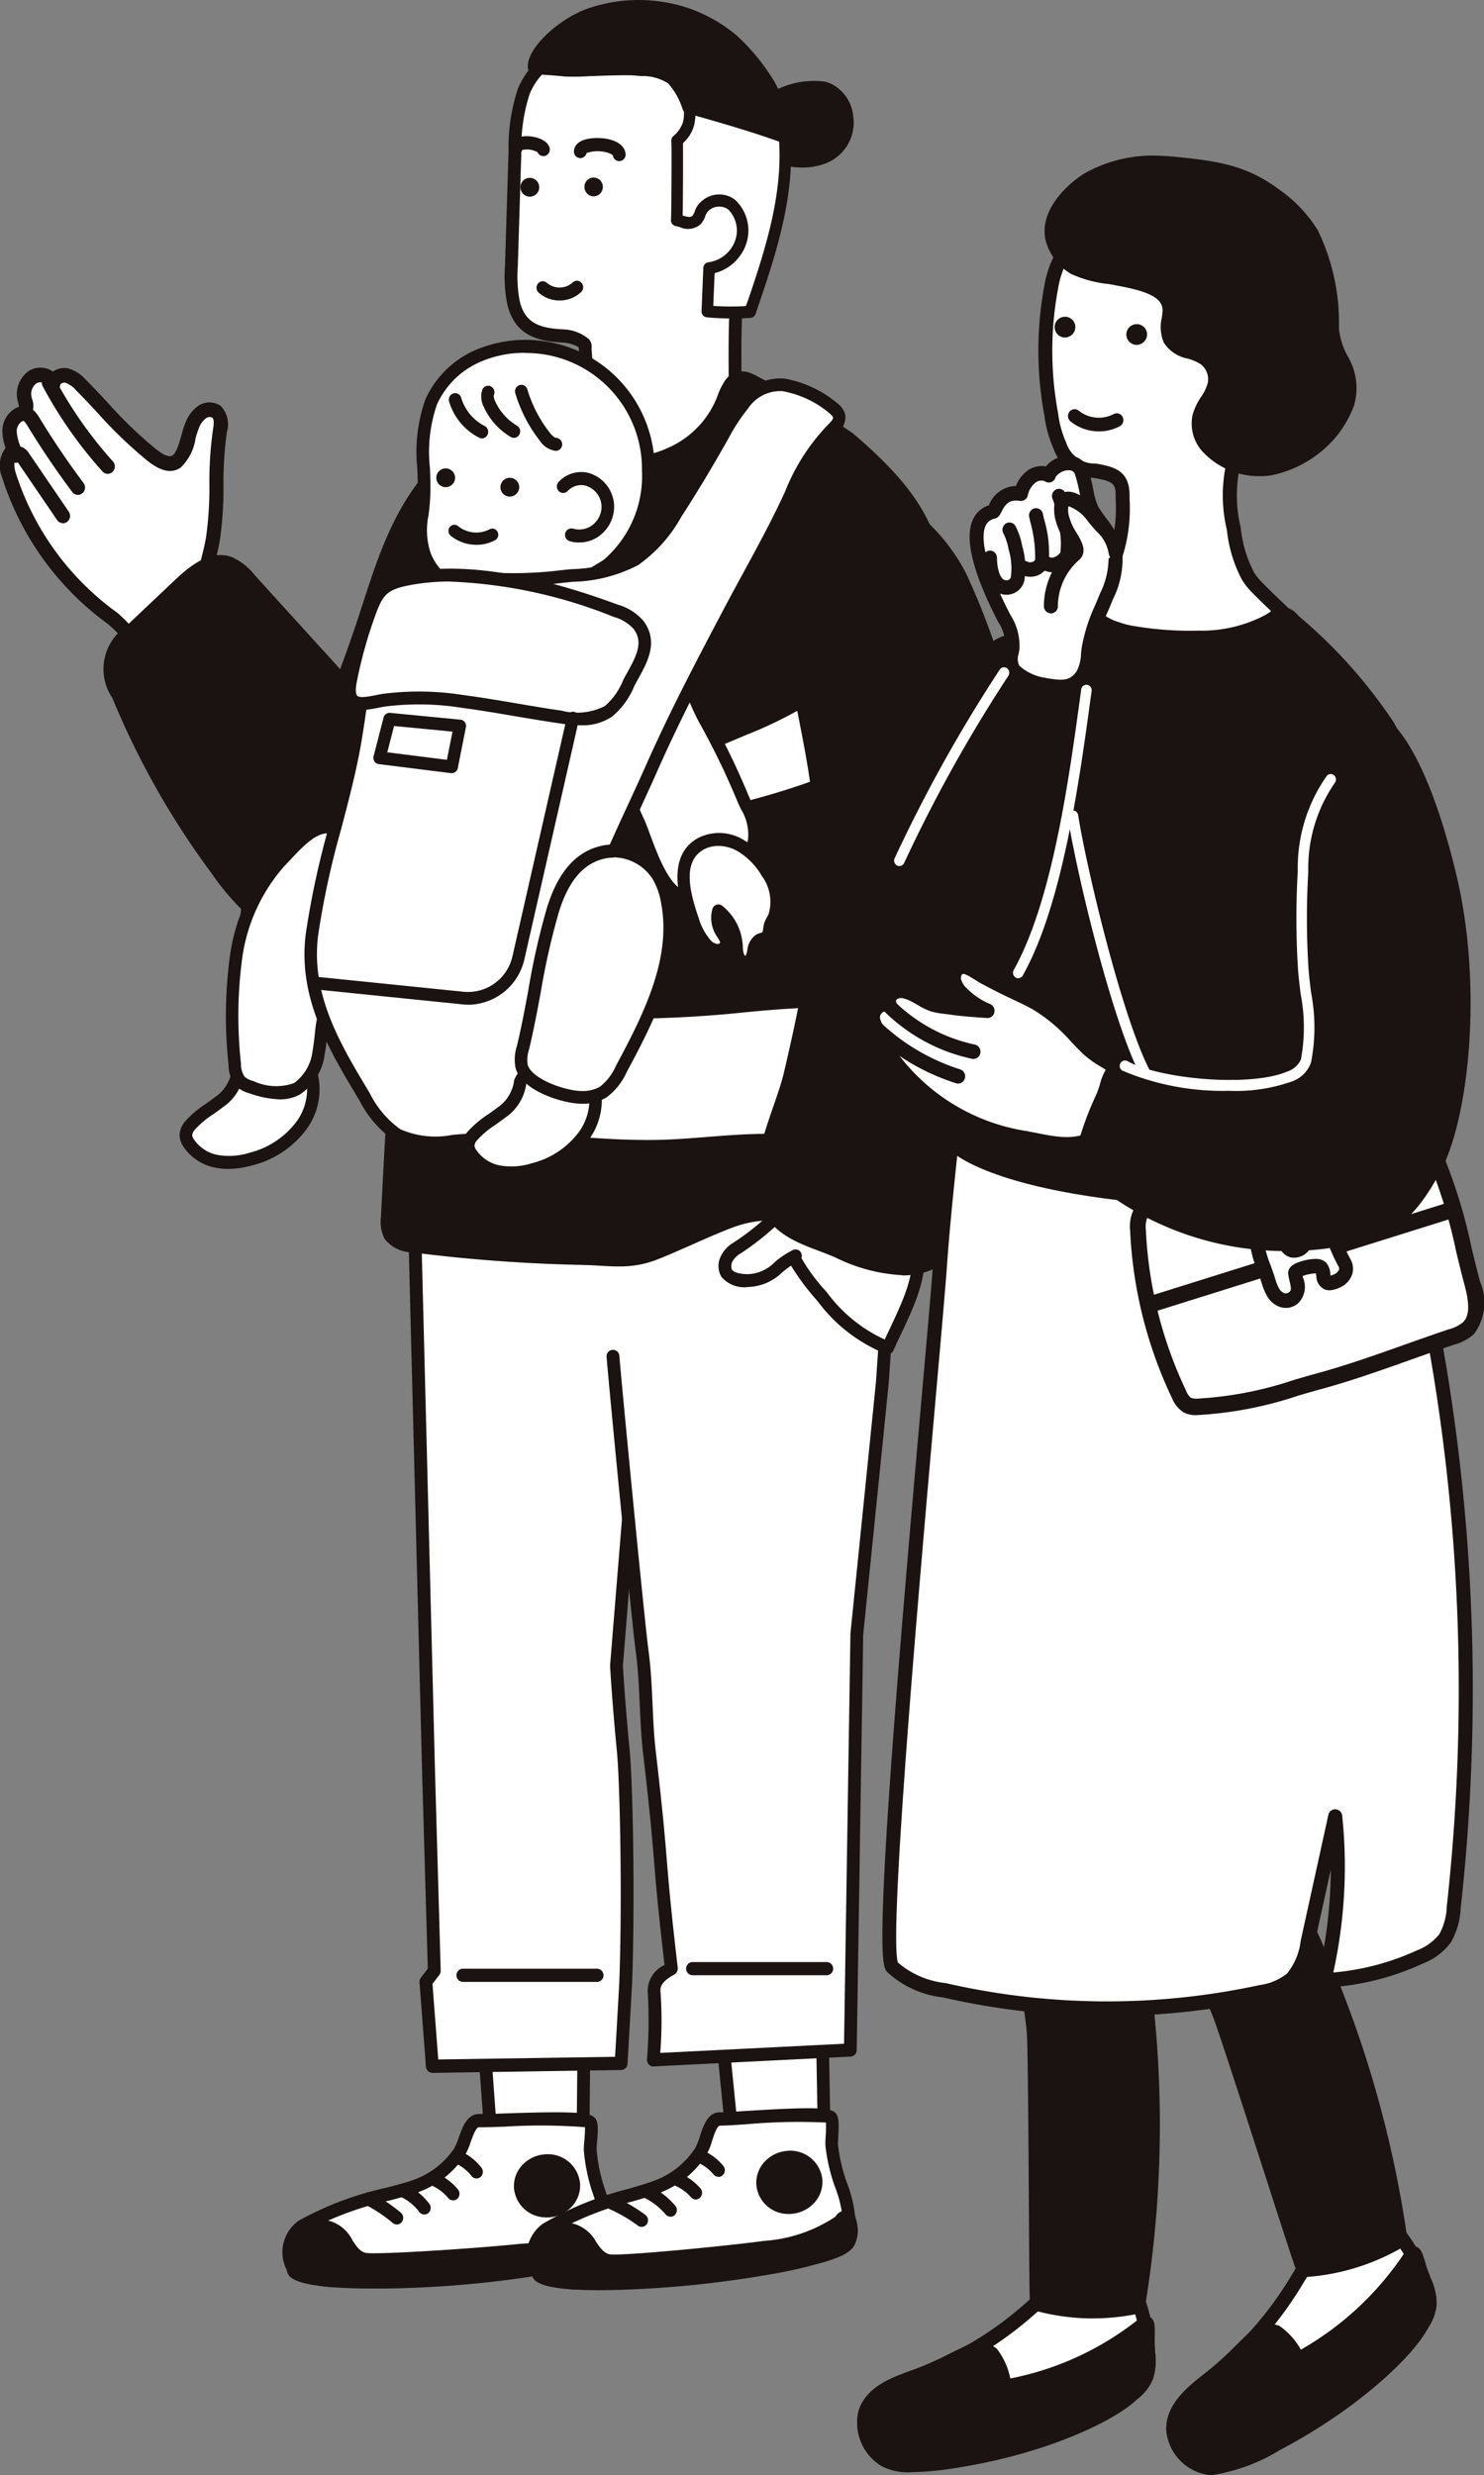
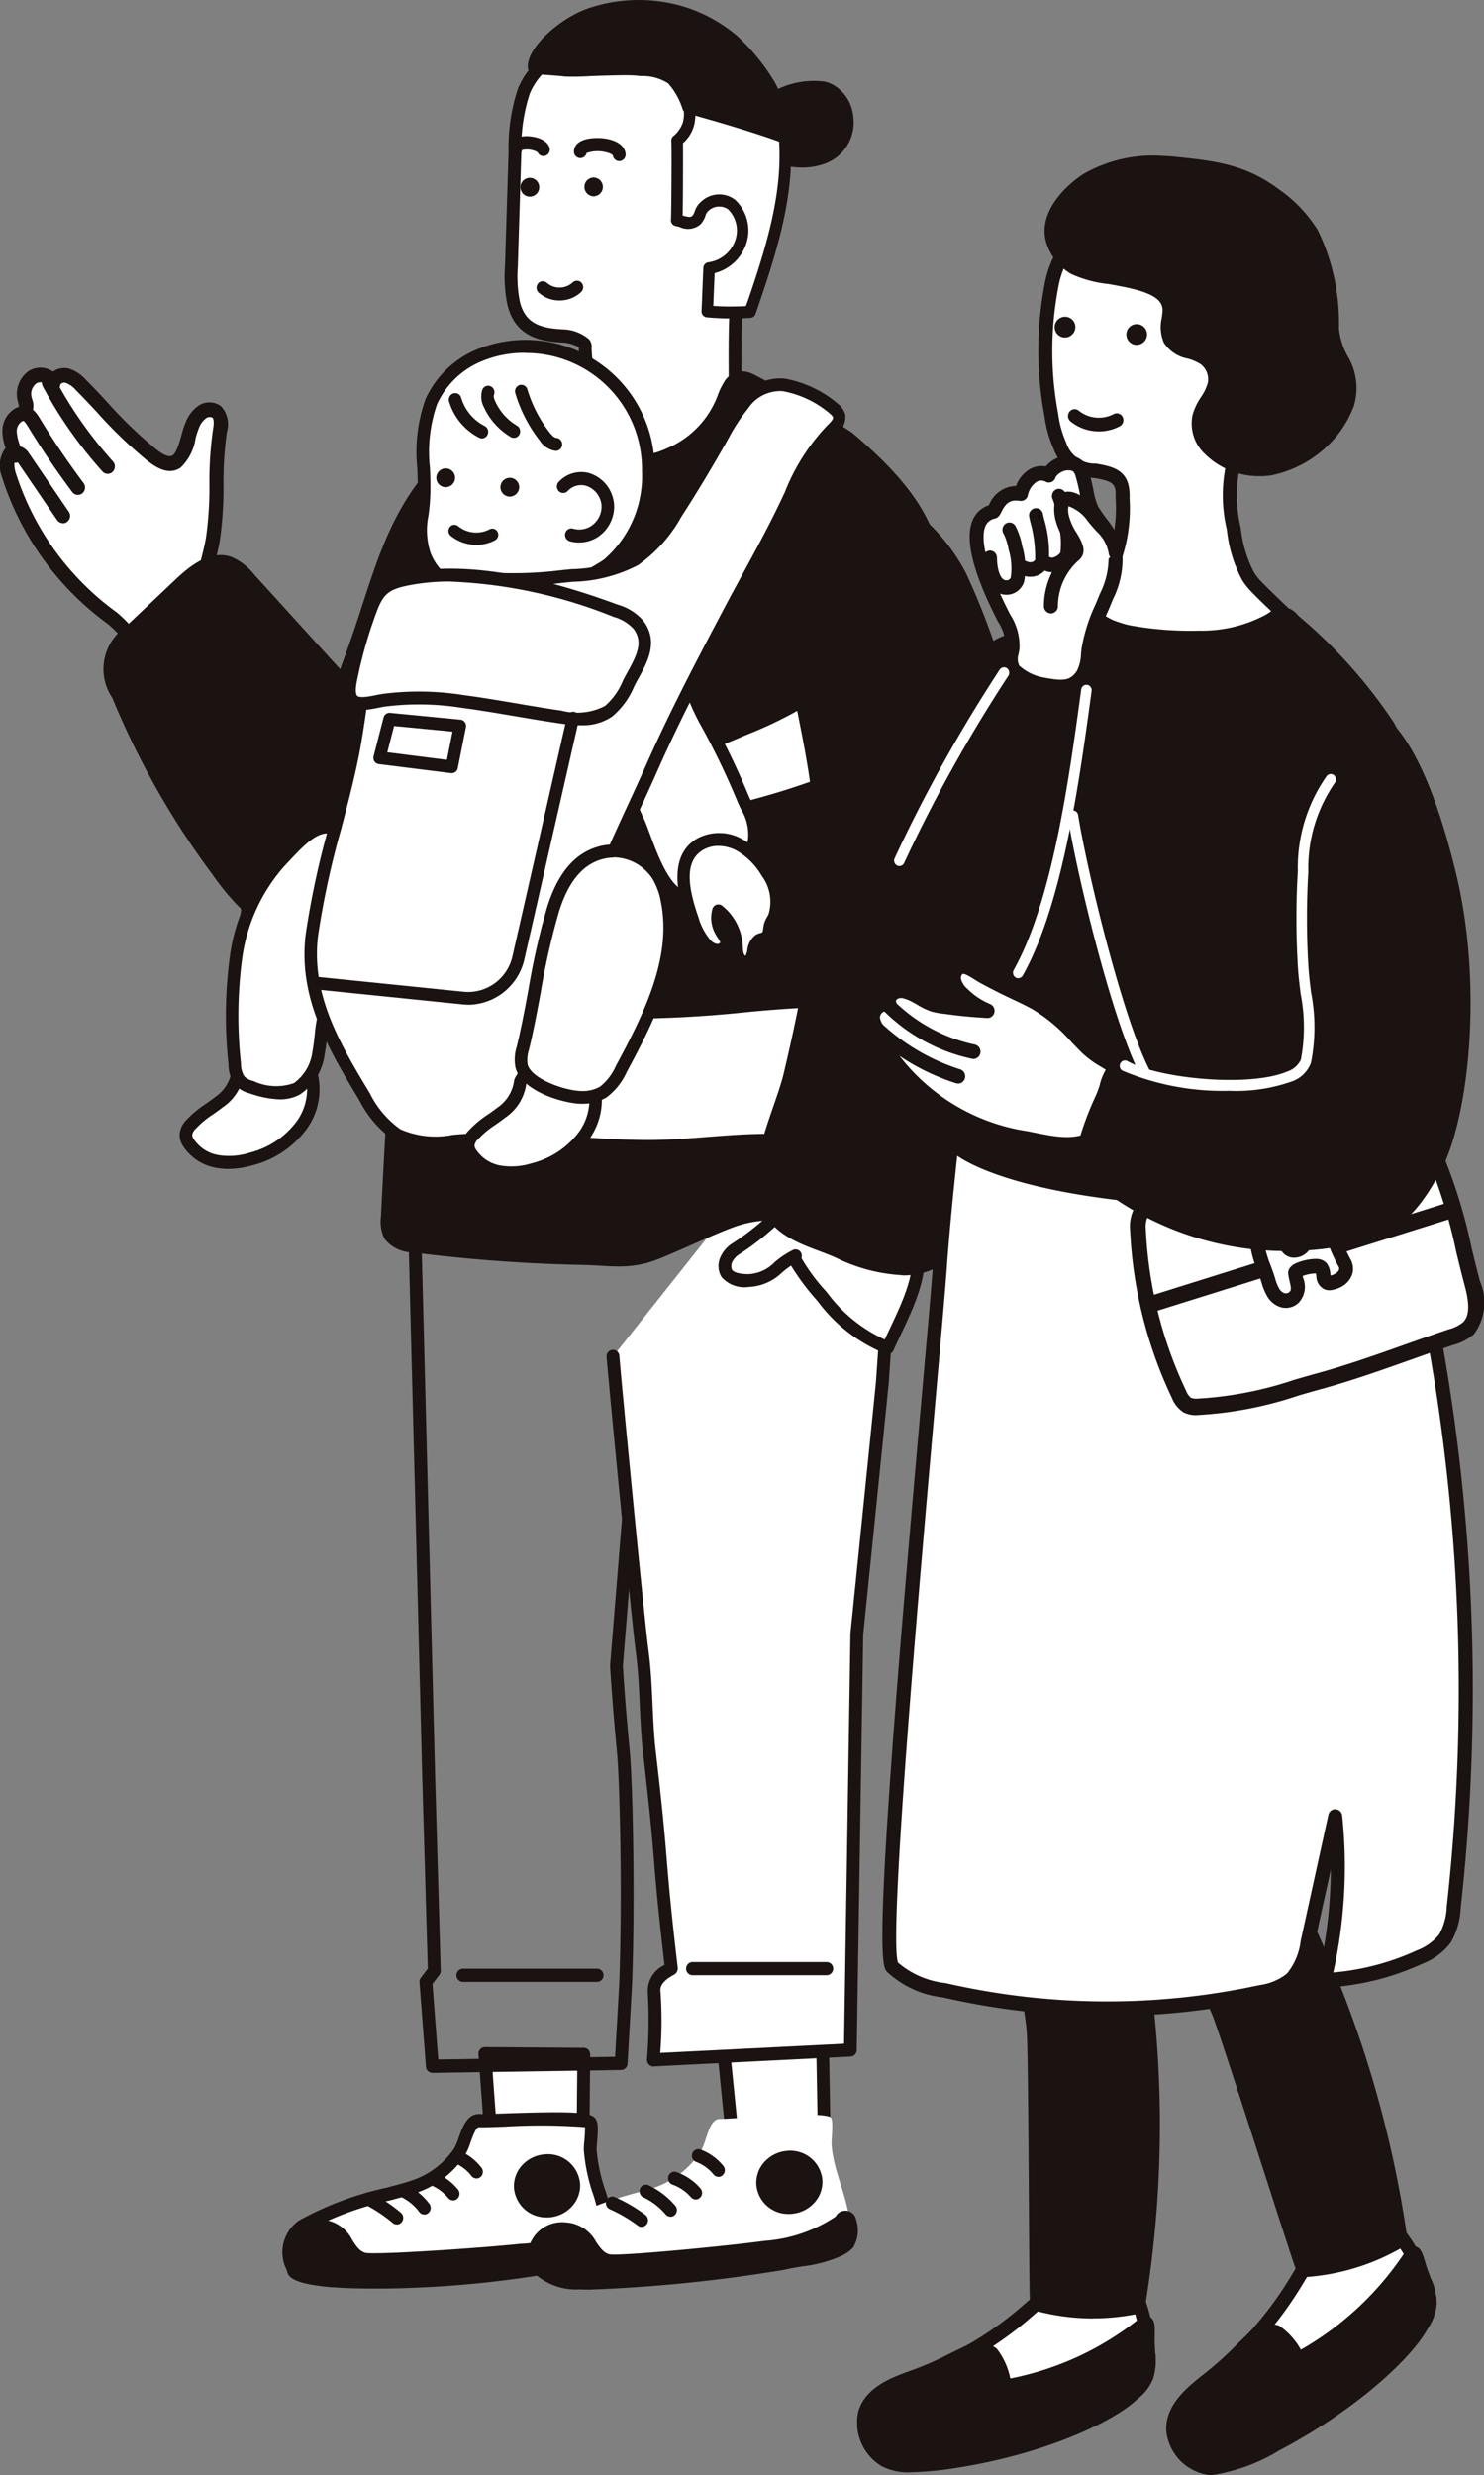
<svg xmlns="http://www.w3.org/2000/svg" width="79" height="131.677" viewBox="0 0 79 131.677">
  <rect x="0" y="0" width="79" height="131.677" fill="#808080" stroke="none" />
  <defs>
    <clipPath id="clip-path">
      <rect id="長方形_439" data-name="長方形 439" width="79" height="131.677" fill="none" />
    </clipPath>
  </defs>
  <g id="グループ_550" data-name="グループ 550" transform="translate(0 0.004)">
    <path id="パス_19357" data-name="パス 19357" d="M496.307,1083.63l-.054,6.4-4.357.664-.481-7.1Z" transform="translate(-465.473 -974.336)" fill="#fff" />
    <g id="グループ_549" data-name="グループ 549" transform="translate(0 -0.004)">
      <g id="グループ_548" data-name="グループ 548" transform="translate(0 0)" clip-path="url(#clip-path)">
        <path id="パス_19358" data-name="パス 19358" d="M488.78,1087.905a.308.308,0,0,0,.046,0l4.691-.664a.348.348,0,0,0,.294-.346l.059-6.4a.359.359,0,0,0-.1-.25.334.334,0,0,0-.24-.105l-5.267-.037h0a.335.335,0,0,0-.249.112.36.36,0,0,0-.091.267l.518,7.1a.356.356,0,0,0,.125.247.333.333,0,0,0,.214.078m4.353-1.324-4.04.572-.462-6.345,4.556.032Z" transform="translate(-462.452 -971.191)" fill="#1a1311" />
        <path id="パス_19359" data-name="パス 19359" d="M486.03,1121.517a4.743,4.743,0,0,0,2.213-1.75c.341-.513.462-1.724,1.072-1.7.733.031,5.608-.284,5.908.1.139.181-.017,1.186-.006,1.448.075,1.707,1.08,3.277.8,4.99-.086.532-1.533.991-3.542,1.338-4.8.829-12.8,1.021-13.07.057-.189-.667-.548-1.69.473-2.317a20.5,20.5,0,0,1,5.411-1.935c.237-.066.486-.144.737-.237" transform="translate(-463.799 -1005.249)" fill="#fff" />
        <path id="パス_19360" data-name="パス 19360" d="M480.514,1123.876c.186,0,.379,0,.581,0a56.685,56.685,0,0,0,8.284-.706c3.245-.561,3.747-1.164,3.822-1.627a6.92,6.92,0,0,0-.386-3.034,8.9,8.9,0,0,1-.413-2.031c0-.06.012-.229.024-.378.06-.707.07-1.063-.092-1.273-.244-.316-.977-.4-4.839-.267-.609.021-1.133.038-1.321.031-.65-.026-.907.68-1.11,1.249a3.2,3.2,0,0,1-.257.6,4.4,4.4,0,0,1-2.046,1.617c-.23.085-.469.162-.711.229-.274.076-.55.149-.826.223a17.211,17.211,0,0,0-4.671,1.75,2.059,2.059,0,0,0-.655,2.617l.029.1c.078.274.256.9,4.588.9m11.267-8.587a6.643,6.643,0,0,1-.035.747,4.483,4.483,0,0,0-.026.471,9.581,9.581,0,0,0,.441,2.2,6.278,6.278,0,0,1,.367,2.719s-.21.521-3.262,1.048c-4.9.847-12.031.9-12.7.273l-.021-.073c-.229-.793-.338-1.387.35-1.81a16.7,16.7,0,0,1,4.493-1.673c.279-.075.556-.149.832-.225.259-.072.516-.154.763-.245a5.051,5.051,0,0,0,2.379-1.883,3.615,3.615,0,0,0,.334-.754c.114-.317.29-.8.443-.79.213.009.7-.008,1.372-.031a30.9,30.9,0,0,1,4.265.028m-15.2,7.487h0Z" transform="translate(-460.642 -1002.119)" fill="#1a1311" />
        <path id="パス_19361" data-name="パス 19361" d="M490.7,1174.243a7.656,7.656,0,0,0,4.034-1.3c.589-.682.717.834.374,1.2a1.749,1.749,0,0,1-.581.36,13.993,13.993,0,0,1-2.925.6,76.869,76.869,0,0,1-10.825.726c-1.065-.079-2.5-.419-2.386-1.668a1.51,1.51,0,0,1,1.7-1.213c1.323.09,1.242,1.456,2.2,1.749a79.329,79.329,0,0,0,8.41-.465" transform="translate(-462.942 -1054.517)" fill="#1a1311" />
        <path id="パス_19362" data-name="パス 19362" d="M478.658,1173.083a84.226,84.226,0,0,0,9.858-.764c.319-.067.659-.112.987-.156a7.05,7.05,0,0,0,2.007-.471,2.055,2.055,0,0,0,.69-.439,1.738,1.738,0,0,0,.216-1.454.586.586,0,0,0-1.09-.229,7.722,7.722,0,0,1-3.816,1.183c-1.952.213-7.756.609-8.28.477-.3-.092-.465-.344-.675-.663a1.965,1.965,0,0,0-1.594-1.1A1.834,1.834,0,0,0,474.9,1171a1.522,1.522,0,0,0,.331,1.143,3.288,3.288,0,0,0,2.37.91c.291.021.65.031,1.059.031m13.129-2.993a1.175,1.175,0,0,1-.078.676,1.532,1.532,0,0,1-.471.281,6.449,6.449,0,0,1-1.821.418c-.34.045-.692.092-1.036.164a76.765,76.765,0,0,1-10.733.72,2.785,2.785,0,0,1-1.9-.662.814.814,0,0,1-.173-.621,1.187,1.187,0,0,1,1.34-.9c.579.04.8.372,1.076.793a1.976,1.976,0,0,0,1.047.943c.69.212,7.27-.315,8.542-.453a8.143,8.143,0,0,0,4.2-1.363" transform="translate(-459.793 -1051.377)" fill="#1a1311" />
        <path id="パス_19363" data-name="パス 19363" d="M576.459,1154.094a.334.334,0,0,0,.228-.091.361.361,0,0,0,.025-.5,3.316,3.316,0,0,0-1.215-.988.336.336,0,0,0-.455.163.357.357,0,0,0,.158.471,2.641,2.641,0,0,1,1.007.827.335.335,0,0,0,.253.116" transform="translate(-553.873 -1036.274)" fill="#1a1311" />
        <path id="パス_19364" data-name="パス 19364" d="M560.73,1147.6a.334.334,0,0,0,.228-.091.361.361,0,0,0,.025-.5,2.984,2.984,0,0,0-1.185-.871l-.027-.013a.336.336,0,0,0-.455.163.357.357,0,0,0,.158.47l.027.013a2.357,2.357,0,0,1,.976.709.335.335,0,0,0,.253.116" transform="translate(-536.611 -1030.531)" fill="#1a1311" />
        <path id="パス_19365" data-name="パス 19365" d="M547.91,1136.041a.335.335,0,0,0,.228-.09.361.361,0,0,0,.025-.5,2.856,2.856,0,0,0-1.153-.88.336.336,0,0,0-.455.163.358.358,0,0,0,.158.471,2.222,2.222,0,0,1,.945.718.335.335,0,0,0,.253.116" transform="translate(-522.546 -1020.139)" fill="#1a1311" />
        <path id="パス_19366" data-name="パス 19366" d="M591.86,1158.506a.336.336,0,0,0,.264-.129.36.36,0,0,0-.047-.5,8.3,8.3,0,0,0-1.57-1.047.336.336,0,0,0-.457.159.358.358,0,0,0,.153.472,7.636,7.636,0,0,1,1.441.961.332.332,0,0,0,.216.08" transform="translate(-570.739 -1040.155)" fill="#1a1311" />
        <path id="パス_19367" data-name="パス 19367" d="M495.289,1140.01a1.811,1.811,0,0,0,1.259-.627,1.635,1.635,0,0,0,.392-1.169,1.718,1.718,0,0,0-1.866-1.557,1.819,1.819,0,0,0-1.259.627,1.638,1.638,0,0,0-.392,1.169h0a1.706,1.706,0,0,0,1.63,1.557,1.811,1.811,0,0,0,.236,0" transform="translate(-466.061 -1022.04)" fill="#1a1311" />
        <path id="パス_19368" data-name="パス 19368" d="M693.168,211.322a2.447,2.447,0,0,0-.773-1.334c-.1-.108-1.073-1.005-1.031-1.15,0-.009.416-1.421.551-2.222.316-1.869.059-3.9.375-5.77.06-.352.095-.775-.178-1a.677.677,0,0,0-.774.013,1.525,1.525,0,0,0-.5.654c-.235.5-.367,1.658-.852,1.977-.6.393-1.376-.4-1.8-.752-1.205-1-2.19-2.225-3.3-3.323a1.612,1.612,0,0,0-.756-.5.589.589,0,0,0-.713.427.75.75,0,0,0-1.089-.349,1.1,1.1,0,0,0-.435,1.171c.053.226.155.492,0,.668a.989.989,0,0,1-.318.177.993.993,0,0,0-.481.891,2.792,2.792,0,0,0,.255,1.012c-.44.165-.433.785-.314,1.232a15.068,15.068,0,0,0,5.544,7.694c1.586,1.245,2.008,3.692,4.594,2.726a3.413,3.413,0,0,0,1.653-1.174,1.61,1.61,0,0,0,.346-1.07" transform="translate(-680.58 -177.933)" fill="#fff" />
        <path id="パス_19369" data-name="パス 19369" d="M686.58,210.681a3.444,3.444,0,0,0,1.2-.242,3.739,3.739,0,0,0,1.832-1.315,2,2,0,0,0,.415-1.335,2.794,2.794,0,0,0-.875-1.567c-.023-.025-.085-.086-.17-.168-.375-.364-.62-.616-.73-.752.112-.393.405-1.448.518-2.114a19.606,19.606,0,0,0,.193-2.946,18.965,18.965,0,0,1,.182-2.824,1.412,1.412,0,0,0-.318-1.374,1.04,1.04,0,0,0-1.213-.01,1.912,1.912,0,0,0-.643.814,4.944,4.944,0,0,0-.237.713c-.108.386-.272.969-.477,1.1-.293.193-.855-.294-1.191-.584-.06-.052-.116-.1-.168-.143a22.879,22.879,0,0,1-2.1-2.076c-.377-.406-.767-.825-1.169-1.224a1.955,1.955,0,0,0-.945-.6,1.062,1.062,0,0,0-.8.172,1.1,1.1,0,0,0-.222-.121,1.181,1.181,0,0,0-1.044.074,1.5,1.5,0,0,0-.611,1.6l.027.106a1.493,1.493,0,0,1,.044.21l-.069.029c-.041.017-.081.034-.12.054a1.378,1.378,0,0,0-.694,1.242,2.542,2.542,0,0,0,.171.865,1.554,1.554,0,0,0-.216,1.486,15.417,15.417,0,0,0,5.681,7.9,6.9,6.9,0,0,1,1.149,1.269c.639.834,1.344,1.755,2.6,1.755m2.7-2.819h0a1.243,1.243,0,0,1-.277.805,3.007,3.007,0,0,1-1.473,1.033c-1.543.577-2.133-.194-2.951-1.262a7.479,7.479,0,0,0-1.285-1.407,14.646,14.646,0,0,1-5.408-7.486c-.087-.326-.082-.7.077-.759a.386.386,0,0,0,.218-.209.4.4,0,0,0,.005-.307,2.484,2.484,0,0,1-.228-.863.617.617,0,0,1,.267-.539c.024-.012.049-.022.074-.033a.931.931,0,0,0,.357-.23.966.966,0,0,0,.115-.939l-.022-.089a.7.7,0,0,1,.259-.741.443.443,0,0,1,.38-.02.255.255,0,0,1,.152.142.378.378,0,0,0,.742-.069.282.282,0,0,1,.262-.083,1.3,1.3,0,0,1,.568.4c.39.387.774.8,1.146,1.2a23.468,23.468,0,0,0,2.175,2.144c.047.039.1.084.155.133.5.428,1.324,1.146,2.086.644a2.686,2.686,0,0,0,.8-1.547,4.5,4.5,0,0,1,.191-.59,1.139,1.139,0,0,1,.366-.493.326.326,0,0,1,.336-.036c.084.068.1.277.039.621a19.542,19.542,0,0,0-.193,2.946,18.99,18.99,0,0,1-.182,2.823c-.13.767-.536,2.161-.54,2.175-.087.3.06.506.982,1.4.067.066.118.114.137.135a2.117,2.117,0,0,1,.67,1.1" transform="translate(-677.066 -174.436)" fill="#1a1311" />
        <path id="パス_19370" data-name="パス 19370" d="M774.772,239.644a.371.371,0,0,0,.218-.072.4.4,0,0,0,.092-.547l-2.113-3.1a.836.836,0,0,0-.353-.324.575.575,0,0,0-.458.005.519.519,0,0,0-.277.3.4.4,0,0,0,.229.5.366.366,0,0,0,.261,0l2.091,3.067a.376.376,0,0,0,.311.166m-2.177-3.469h0" transform="translate(-771.422 -211.804)" fill="#1a1311" />
        <path id="パス_19371" data-name="パス 19371" d="M767.016,218.863a.37.37,0,0,0,.232-.082.4.4,0,0,0,.068-.551c-.829-1.107-1.614-2.266-2.333-3.446-.114-.186-.411-.688-.936-.659a.393.393,0,0,0,.033.785c.018,0,.094.018.261.293.732,1.2,1.531,2.382,2.375,3.508a.375.375,0,0,0,.3.152" transform="translate(-762.869 -192.533)" fill="#1a1311" />
        <path id="パス_19372" data-name="パス 19372" d="M750.914,203.3a.371.371,0,0,0,.259-.105.4.4,0,0,0,.019-.555,22.111,22.111,0,0,1-3.071-4.374.373.373,0,0,0-.516-.154.4.4,0,0,0-.149.533,22.866,22.866,0,0,0,3.18,4.53.373.373,0,0,0,.278.125" transform="translate(-745.18 -178.091)" fill="#1a1311" />
        <path id="パス_19373" data-name="パス 19373" d="M589.062,297.33a2.83,2.83,0,0,0-1.089-.859c-.94-.323-1.882.419-2.613,1.109l-2.7,2.551a2.4,2.4,0,0,0-.6,3.369,42.981,42.981,0,0,0,5.284,9.315,12.53,12.53,0,0,0,3.014,3.084,5.042,5.042,0,0,0,4.065.807c3.813-1.085,4.3-6.7,2.919-9.876a14.536,14.536,0,0,0-2.918-3.611q-2.68-2.943-5.356-5.889" transform="translate(-575.763 -266.507)" fill="#1a1311" />
        <path id="パス_19374" data-name="パス 19374" d="M590.156,314.063a4.333,4.333,0,0,0,1.186-.161,4.927,4.927,0,0,0,3.136-2.854,9.922,9.922,0,0,0,0-7.506,10.331,10.331,0,0,0-2.25-2.942c-.257-.264-.5-.513-.731-.766q-1.771-1.945-3.54-3.891l-1.816-2h0a3.142,3.142,0,0,0-1.23-.952c-1.1-.379-2.155.433-2.95,1.183l-2.7,2.551a2.738,2.738,0,0,0-.686,3.767,43.269,43.269,0,0,0,5.328,9.392,12.807,12.807,0,0,0,3.1,3.166,5.807,5.807,0,0,0,3.153,1.011m-4.509-19.635,1.817,2q1.769,1.946,3.54,3.891c.238.262.5.527.746.784a9.827,9.827,0,0,1,2.109,2.731,9.28,9.28,0,0,1,0,6.917,4.257,4.257,0,0,1-2.7,2.474,4.684,4.684,0,0,1-3.792-.765,12.2,12.2,0,0,1-2.927-3,42.6,42.6,0,0,1-5.241-9.238,2.063,2.063,0,0,1,.519-2.971l2.7-2.551c.657-.62,1.509-1.3,2.276-1.035a2.588,2.588,0,0,1,.949.766Z" transform="translate(-572.597 -263.363)" fill="#1a1311" />
        <path id="パス_19375" data-name="パス 19375" d="M641.8,552.621a2.329,2.329,0,0,1-1.012,1.592,9.636,9.636,0,0,0-1.5,1.2.872.872,0,0,0-.252.556.821.821,0,0,0,.15.416,2.306,2.306,0,0,0,1.52.974,3.968,3.968,0,0,0,1.818-.136,4.8,4.8,0,0,0,2.7-1.825,3.271,3.271,0,0,0,.313-3.216,1.956,1.956,0,0,0-.8-.865,1.791,1.791,0,0,0-1.637.043c-.352.182-1.278.906-1.3,1.257" transform="translate(-629.142 -495.569)" fill="#fff" />
        <path id="パス_19376" data-name="パス 19376" d="M638.192,554.685a4.83,4.83,0,0,0,1.321-.2,5.128,5.128,0,0,0,2.881-1.958,3.6,3.6,0,0,0,.336-3.573,2.276,2.276,0,0,0-.943-1.012,2.1,2.1,0,0,0-1.937.041c-.171.088-1.444.91-1.482,1.543a2.047,2.047,0,0,1-.881,1.34c-.154.12-.314.233-.474.345a5.541,5.541,0,0,0-1.074.9,1.181,1.181,0,0,0-.335.79,1.163,1.163,0,0,0,.205.6,2.632,2.632,0,0,0,1.737,1.123,3.436,3.436,0,0,0,.645.06m2.7-6.273a1.27,1.27,0,0,1,.6.14,1.632,1.632,0,0,1,.656.717,2.923,2.923,0,0,1-.29,2.86,4.469,4.469,0,0,1-2.514,1.691,3.607,3.607,0,0,1-1.669.129,1.967,1.967,0,0,1-1.3-.826.5.5,0,0,1-.1-.233.558.558,0,0,1,.169-.322,4.959,4.959,0,0,1,.95-.791c.169-.119.339-.238.5-.366a2.6,2.6,0,0,0,1.142-1.832,3.593,3.593,0,0,1,1.117-.984,1.628,1.628,0,0,1,.741-.185m-1.86,1.174h0Z" transform="translate(-626.044 -492.494)" fill="#1a1311" />
        <path id="パス_19377" data-name="パス 19377" d="M542.107,242.93a77.791,77.791,0,0,1-3.292,7.522,18.621,18.621,0,0,0-1.748,4.215c-.445,2-.068,4.556,1.842,5.52a4.752,4.752,0,0,0,4.431.123c7.57-4.317,6.848-18.351,7.067-25.857a12.447,12.447,0,0,0-.292-3.75c-.066-.233-.185-.5-.417-.539a.618.618,0,0,0-.391.111,10.247,10.247,0,0,0-2.494,1.917c-2.14,2.482-2.831,5.35-3.87,8.4q-.4,1.175-.837,2.336" transform="translate(-523.783 -206.951)" fill="#1a1311" />
        <path id="パス_19378" data-name="パス 19378" d="M538.22,258.015a4.286,4.286,0,0,0,2.134-.539c6.917-3.946,7.083-15.708,7.193-23.492.013-.95.026-1.847.05-2.663a12.737,12.737,0,0,0-.3-3.86c-.133-.468-.365-.733-.69-.787a.93.93,0,0,0-.608.149,10.529,10.529,0,0,0-2.585,1.992c-1.856,2.152-2.642,4.566-3.474,7.122-.15.461-.3.928-.462,1.4-.266.78-.546,1.562-.833,2.325a77.7,77.7,0,0,1-3.277,7.487l-.19.377a17.037,17.037,0,0,0-1.587,3.921c-.472,2.118-.04,4.873,2.024,5.916a5.833,5.833,0,0,0,2.612.654m8.268-30.647h0s.073.036.145.29a12.146,12.146,0,0,1,.278,3.641c-.024.822-.036,1.722-.05,2.674-.107,7.621-.269,19.137-6.84,22.885a4.382,4.382,0,0,1-4.117-.131c-1.73-.874-2.073-3.268-1.659-5.124a16.49,16.49,0,0,1,1.527-3.753l.191-.379a78.4,78.4,0,0,0,3.307-7.556c.29-.77.572-1.56.841-2.347.161-.474.314-.943.465-1.407.81-2.486,1.575-4.833,3.337-6.877a9.991,9.991,0,0,1,2.4-1.842.453.453,0,0,1,.17-.073" transform="translate(-520.631 -203.809)" fill="#1a1311" />
-         <path id="パス_19379" data-name="パス 19379" d="M426.658,518.331l-17.33.526,1.061,41.621.3,10.446-.447.587.343,4.487,10.053-.153s.235-4.052.245-4.338c.158-4.312.042-10.525-.13-12.3-.268-2.754-.361-4.521-.361-4.521l1.09-13.539a39.317,39.317,0,0,1,5.068-.311Z" transform="translate(-387.575 -466.066)" fill="#fff" />
        <path id="パス_19380" data-name="パス 19380" d="M407.435,573.209h.005l10.053-.153a.346.346,0,0,0,.335-.331c.01-.166.235-4.06.245-4.346.162-4.408.036-10.623-.132-12.345-.247-2.543-.346-4.261-.359-4.481l1.068-13.275c.878-.13,4.382-.246,4.723-.229a.327.327,0,0,0,.255-.1.361.361,0,0,0,.11-.254l.106-22.508a.358.358,0,0,0-.1-.254.354.354,0,0,0-.248-.1l-17.33.526a.347.347,0,0,0-.331.362l1.061,41.621.3,10.319-.37.486a.36.36,0,0,0-.072.246l.343,4.487a.346.346,0,0,0,.34.325m9.732-.853-9.417.143-.307-4.02.365-.478a.36.36,0,0,0,.073-.229l-.3-10.446-1.052-41.269,16.638-.5-.1,21.794c-.522.009-1.482.041-2.274.076-2.748.125-2.757.206-2.793.547L416.9,551.52a.356.356,0,0,0,0,.048c0,.018.1,1.806.362,4.537.166,1.7.289,7.866.129,12.247-.008.231-.17,3.035-.226,4" transform="translate(-384.422 -462.925)" fill="#1a1311" />
        <path id="パス_19381" data-name="パス 19381" d="M365.152,1081.518l.114,6.4-4.671.8-.708-7.082Z" transform="translate(-321.361 -972.466)" fill="#fff" />
        <path id="パス_19382" data-name="パス 19382" d="M357.441,1085.924a.34.34,0,0,0,.056,0l4.671-.8a.35.35,0,0,0,.285-.354l-.114-6.4a.358.358,0,0,0-.1-.248.336.336,0,0,0-.243-.1l-5.266.115a.335.335,0,0,0-.248.119.359.359,0,0,0-.083.269l.708,7.082a.356.356,0,0,0,.132.244.335.335,0,0,0,.207.072m4.325-1.448-4.023.688-.633-6.329,4.555-.1Z" transform="translate(-318.207 -969.323)" fill="#1a1311" />
        <path id="パス_19383" data-name="パス 19383" d="M352.954,1119.622a4.758,4.758,0,0,0,2.165-1.813c.327-.523.416-1.736,1.026-1.728.733.01,5.6-.445,5.908-.065.144.176.015,1.185.033,1.447.121,1.7,1.168,3.245.938,4.965-.071.534-1.506,1.034-3.5,1.439-4.774.967-12.764,1.389-13.063.433-.207-.661-.594-1.673.41-2.33a20.544,20.544,0,0,1,5.357-2.09c.235-.072.482-.159.731-.258" transform="translate(-317.818 -1003.349)" fill="#fff" />
-         <path id="パス_19384" data-name="パス 19384" d="M346.522,1122.05c.48,0,1.025-.011,1.646-.036a56.681,56.681,0,0,0,8.262-.944c3.229-.654,3.714-1.271,3.776-1.736a6.912,6.912,0,0,0-.467-3.021,8.9,8.9,0,0,1-.468-2.018c0-.06.005-.229.014-.379.04-.709.041-1.065-.127-1.27-.252-.307-.987-.369-4.842-.127-.609.038-1.133.072-1.322.069h-.012c-.645,0-.877.71-1.064,1.281a3.217,3.217,0,0,1-.24.608,4.415,4.415,0,0,1-2,1.675c-.228.091-.465.175-.7.248-.272.084-.546.166-.821.248a17.221,17.221,0,0,0-4.621,1.883,2.061,2.061,0,0,0-.584,2.635l.032.1c.078.248.246.785,3.546.785m12.1-8.924a6.634,6.634,0,0,1-.015.748,4.49,4.49,0,0,0-.013.472,9.587,9.587,0,0,0,.5,2.183,6.273,6.273,0,0,1,.441,2.708s-.2.527-3.232,1.142c-4.876.987-12,1.24-12.683.638l-.023-.072c-.25-.786-.375-1.377.3-1.82a16.738,16.738,0,0,1,4.446-1.8c.277-.082.553-.164.826-.249.257-.079.512-.169.756-.267h0a5.064,5.064,0,0,0,2.328-1.95,3.637,3.637,0,0,0,.313-.764c.1-.32.263-.8.421-.8a.21.21,0,0,0,.031,0c.226,0,.7-.03,1.342-.07a30.953,30.953,0,0,1,4.262-.094m-14.995,7.921h0ZM343.6,1121h0" transform="translate(-314.662 -1000.206)" fill="#1a1311" />
        <path id="パス_19385" data-name="パス 19385" d="M357.665,1171.612a7.666,7.666,0,0,0,4-1.413c.57-.7.739.813.406,1.193a1.759,1.759,0,0,1-.571.377,14.014,14.014,0,0,1-2.908.688,76.908,76.908,0,0,1-10.8,1.037c-1.067-.048-2.512-.347-2.43-1.6a1.513,1.513,0,0,1,1.669-1.262c1.325.052,1.28,1.419,2.244,1.685a79.389,79.389,0,0,0,8.394-.707" transform="translate(-316.917 -1052.041)" fill="#1a1311" />
        <path id="パス_19386" data-name="パス 19386" d="M345.11,1170.713a81.065,81.065,0,0,0,10.405-1.056c.317-.076.655-.131.982-.184a7.061,7.061,0,0,0,1.994-.529,2.072,2.072,0,0,0,.678-.459,1.741,1.741,0,0,0,.177-1.46.586.586,0,0,0-1.1-.2,7.752,7.752,0,0,1-3.783,1.291c-1.946.269-7.736.829-8.264.715-.3-.083-.474-.33-.693-.643a1.96,1.96,0,0,0-1.622-1.053,1.837,1.837,0,0,0-2.022,1.59,1.518,1.518,0,0,0,.361,1.133,3.282,3.282,0,0,0,2.394.841c.146.007.31.01.488.01m13.614-3.378a1.176,1.176,0,0,1-.06.678,1.511,1.511,0,0,1-.464.294,6.461,6.461,0,0,1-1.809.47c-.339.055-.689.112-1.031.194A76.575,76.575,0,0,1,344.651,1170a2.781,2.781,0,0,1-1.916-.607.815.815,0,0,1-.189-.616c.04-.607.712-.955,1.316-.933.58.023.808.349,1.1.762a1.971,1.971,0,0,0,1.072.912c.695.192,7.259-.523,8.527-.7a8.159,8.159,0,0,0,4.166-1.483" transform="translate(-313.764 -1048.897)" fill="#1a1311" />
        <path id="パス_19387" data-name="パス 19387" d="M442.252,1154.455a.333.333,0,0,0,.235-.1.36.36,0,0,0,.011-.5,4.245,4.245,0,0,0-1.412-1.078.336.336,0,0,0-.451.175.358.358,0,0,0,.17.466,3.546,3.546,0,0,1,1.2.922.334.334,0,0,0,.246.109" transform="translate(-406.56 -1036.516)" fill="#1a1311" />
        <path id="パス_19388" data-name="パス 19388" d="M428.311,1147.4a.335.335,0,0,0,.235-.1.361.361,0,0,0,.011-.5,2.98,2.98,0,0,0-1.208-.837l-.026-.012a.336.336,0,0,0-.451.176.357.357,0,0,0,.17.466l.026.012a2.362,2.362,0,0,1,1,.682.334.334,0,0,0,.246.109" transform="translate(-391.277 -1030.379)" fill="#1a1311" />
        <path id="パス_19389" data-name="パス 19389" d="M415.818,1135.476a.333.333,0,0,0,.235-.1.361.361,0,0,0,.011-.5,2.846,2.846,0,0,0-1.177-.847.336.336,0,0,0-.451.176.357.357,0,0,0,.17.466,2.218,2.218,0,0,1,.964.691.335.335,0,0,0,.246.109" transform="translate(-377.572 -1019.658)" fill="#1a1311" />
        <path id="パス_19390" data-name="パス 19390" d="M458.264,1160.571a.337.337,0,0,0,.276-.145.36.36,0,0,0-.075-.492,8.249,8.249,0,0,0-1.626-.95.336.336,0,0,0-.447.185.358.358,0,0,0,.18.463,7.577,7.577,0,0,1,1.492.872.332.332,0,0,0,.2.067" transform="translate(-424.109 -1042.094)" fill="#1a1311" />
        <path id="パス_19391" data-name="パス 19391" d="M313.368,538.06c.054.9,1.332,14.053,1.552,15.68.24,1.777.182,3.623.39,5.4.742,6.339.424,5.141,1.166,11.48,0,.032-1.034.44-.917,1.27a25.8,25.8,0,0,1-.042,3.591L326,574.956l.345-22.118s1.357-13.344,1.359-13.389l1.469-21.311Z" transform="translate(-280.735 -465.893)" fill="#fff" />
        <path id="パス_19392" data-name="パス 19392" d="M312.364,572.693h.016l10.485-.524a.347.347,0,0,0,.324-.346l.345-22.1c1.357-13.34,1.359-13.381,1.359-13.395l1.468-21.3a.341.341,0,1,0-.68-.05l-1.469,21.311c-.017.19-1.345,13.246-1.358,13.378,0,.01,0,.021,0,.031l-.34,21.788-9.784.489a21.812,21.812,0,0,0,.013-3.271c-.057-.4.355-.686.67-.863a.393.393,0,0,0,.248-.4c-.37-3.163-.478-4.466-.582-5.727s-.213-2.577-.584-5.753c-.1-.825-.136-1.686-.174-2.52-.043-.949-.088-1.931-.217-2.886-.229-1.692-1.5-14.894-1.549-15.653a.341.341,0,1,0-.68.044c.046.761,1.325,14.01,1.554,15.707.125.923.169,1.888.211,2.822.039.846.078,1.721.178,2.571.37,3.163.478,4.467.582,5.728.1,1.236.208,2.513.558,5.523a1.511,1.511,0,0,0-.889,1.508,25.688,25.688,0,0,1-.045,3.513.359.359,0,0,0,.1.272.336.336,0,0,0,.244.107" transform="translate(-277.582 -462.753)" fill="#1a1311" />
        <path id="パス_19393" data-name="パス 19393" d="M409.786,43.564a4.02,4.02,0,0,1-.5-1.625c-.009-1.765-.06-5.018.44-5.928.813-1.479.8-5.331.444-7.051-.538-2.568-1.7-3.707-4.1-4.213a18.617,18.617,0,0,0-3.731-.439,8.17,8.17,0,0,0-1.124.047,3.849,3.849,0,0,0-3.172,2.351,9.6,9.6,0,0,0-.472,3.23q-.094,3.043-.189,6.085a7.308,7.308,0,0,0,.115,1.956c.344,1.411,1.354,1.691,2.625,1.754.366.018,1.235.222,1.191.582s.4,2.994-.245,3.729a7.07,7.07,0,0,1-1.135.874l.6.649c1.195,1.3,3.746,1.539,5.391.879a13.932,13.932,0,0,0,3.865-2.88" transform="translate(-370.158 -21.857)" fill="#fff" />
        <path id="パス_19394" data-name="パス 19394" d="M400.789,44.008a5.787,5.787,0,0,0,2.117-.377,14.087,14.087,0,0,0,3.986-2.963.362.362,0,0,0,.05-.424,3.672,3.672,0,0,1-.45-1.448l0-.327c-.01-1.625-.028-4.651.4-5.425.9-1.643.824-5.66.481-7.3-.563-2.683-1.787-3.94-4.368-4.484a18.719,18.719,0,0,0-3.8-.446,8.524,8.524,0,0,0-1.169.05,4.2,4.2,0,0,0-3.444,2.567,9.983,9.983,0,0,0-.5,3.351l-.189,6.085a7.567,7.567,0,0,0,.125,2.053c.406,1.666,1.652,1.956,2.939,2.02a1.957,1.957,0,0,1,.864.251c0,.122.009.306.035.623.058.721.2,2.408-.19,2.85a6.485,6.485,0,0,1-1.06.809.353.353,0,0,0-.16.255.359.359,0,0,0,.091.289l.6.649a5.005,5.005,0,0,0,3.643,1.341m5.44-3.652a12.915,12.915,0,0,1-3.569,2.619c-1.482.594-3.909.416-5.021-.793l-.313-.34a5.234,5.234,0,0,0,.857-.7c.538-.617.475-2.008.363-3.381-.018-.224-.039-.477-.033-.541a.59.59,0,0,0-.137-.452A2.23,2.23,0,0,0,397,36.239c-1.249-.062-2.027-.326-2.31-1.488a7.023,7.023,0,0,1-.105-1.859l.189-6.085a9.285,9.285,0,0,1,.447-3.108,3.519,3.519,0,0,1,2.9-2.134,7.937,7.937,0,0,1,1.079-.044,18.108,18.108,0,0,1,3.664.431c2.3.484,3.337,1.552,3.838,3.943.363,1.732.325,5.469-.407,6.8-.476.866-.5,3.329-.486,5.777l0,.326a3.983,3.983,0,0,0,.418,1.556" transform="translate(-367.02 -18.716)" fill="#1a1311" />
        <path id="パス_19395" data-name="パス 19395" d="M481.529,94.67a.5.5,0,0,0,.455-.5.509.509,0,0,0-.151-.359.482.482,0,0,0-.342-.139.491.491,0,0,0-.488.5.5.5,0,0,0,.493.5h.034" transform="translate(-449.891 -84.225)" fill="#1a1311" />
        <path id="パス_19396" data-name="パス 19396" d="M308.457,203.945a4.593,4.593,0,0,0,2.243-.425,5.282,5.282,0,0,0,2.8-2.8,4.517,4.517,0,0,1,.363-.806.917.917,0,0,1,.7-.454.8.8,0,0,1,.27.046,2.336,2.336,0,0,1,.315.142,53.077,53.077,0,0,1,5.074,3.012c1.9,1.616,4.036,3.707,4.493,6.254,1.182,6.587-.029,14.161-.458,20.78-.21,3.243-.221,6.626-.711,9.84-.2,1.333-.6,3.765-1.743,4.627-1.229.928-3.01.175-4.344-.106A6.34,6.34,0,0,0,314,244.3c-1.2.437-2.943,1.289-4.127,1.746a8.572,8.572,0,0,1-3.7.248,84.594,84.594,0,0,1-9.146-.67,1.556,1.556,0,0,1-1.206-.55,1.661,1.661,0,0,1-.144-.955c.358-7.361.881-14.652,1.251-21.995.238-4.714-.458-12.53,1.784-16.837.817-1.568,5.941-4.025,7.02-4.157a.567.567,0,0,1,.38.051c.21.136.15.724.223.968a2.661,2.661,0,0,0,.588,1.041,2.374,2.374,0,0,0,1.535.757" transform="translate(-275.058 -179.345)" fill="#1a1311" />
        <path id="パス_19397" data-name="パス 19397" d="M304.818,243.583a5.364,5.364,0,0,0,2.006-.347c.552-.212,1.2-.5,1.894-.807.781-.346,1.589-.7,2.227-.936a5.977,5.977,0,0,1,3.28-.234c.243.051.5.119.776.19,1.207.315,2.709.707,3.837-.145,1.287-.972,1.687-3.6,1.879-4.857a67.052,67.052,0,0,0,.562-6.958c.044-.96.09-1.953.152-2.913.1-1.532.238-3.087.385-4.732.484-5.423.985-11.03.069-16.136-.473-2.634-2.6-4.745-4.611-6.462a52.161,52.161,0,0,0-5.14-3.056,2.594,2.594,0,0,0-.361-.161,1.11,1.11,0,0,0-1.36.544,3.433,3.433,0,0,0-.323.682c-.024.062-.048.125-.073.186a4.927,4.927,0,0,1-2.619,2.614,4.316,4.316,0,0,1-2.076.4,2.046,2.046,0,0,1-1.324-.65,2.3,2.3,0,0,1-.509-.9,1.891,1.891,0,0,1-.03-.264c-.026-.335-.054-.715-.338-.9a.879.879,0,0,0-.6-.1c-1.073.131-6.384,2.62-7.28,4.339-1.741,3.343-1.752,8.77-1.762,13.131,0,1.4-.006,2.724-.063,3.856-.177,3.517-.393,7.083-.6,10.531-.227,3.751-.462,7.629-.649,11.464a1.983,1.983,0,0,0,.2,1.162,1.881,1.881,0,0,0,1.451.711,85.091,85.091,0,0,0,9.179.672c.289.008.562.024.826.039.337.02.668.039,1,.039m8.176-3.158a6.638,6.638,0,0,0-2.275.4c-.659.24-1.477.6-2.269.953-.683.3-1.328.588-1.864.795a5.951,5.951,0,0,1-2.731.266c-.27-.016-.55-.032-.846-.04a84.381,84.381,0,0,1-9.113-.667c-.379-.049-.8-.123-.96-.389a1.379,1.379,0,0,1-.091-.749c.186-3.831.421-7.707.648-11.456.209-3.45.425-7.017.6-10.538.058-1.15.061-2.481.064-3.891.009-4.282.021-9.61,1.68-12.8.75-1.439,5.718-3.846,6.76-3.974a.663.663,0,0,1,.133-.006,2.277,2.277,0,0,1,.046.362,2.057,2.057,0,0,0,.059.417,3.023,3.023,0,0,0,.667,1.18,2.7,2.7,0,0,0,1.746.864h0a5,5,0,0,0,2.41-.45,5.626,5.626,0,0,0,2.985-2.991c.027-.066.052-.132.078-.2a2.842,2.842,0,0,1,.252-.544.6.6,0,0,1,.428-.3.458.458,0,0,1,.16.029,2.075,2.075,0,0,1,.268.122,53.63,53.63,0,0,1,5.009,2.968c1.92,1.636,3.942,3.635,4.375,6.047.9,5.01.4,10.568-.077,15.943-.147,1.65-.286,3.208-.386,4.749-.063.967-.109,1.963-.153,2.927a66.505,66.505,0,0,1-.555,6.882c-.164,1.076-.548,3.6-1.608,4.4-.869.656-2.144.323-3.268.03-.282-.074-.549-.143-.807-.2a6.629,6.629,0,0,0-1.367-.143m-7.707-39.619h0Z" transform="translate(-271.888 -176.206)" fill="#1a1311" />
        <path id="パス_19398" data-name="パス 19398" d="M470.981,74.022a.357.357,0,0,0,.048,0,.353.353,0,0,0,.29-.4c-.086-.641-.951-.873-1.715-.819-.932.067-1.033.52-1.033.712a.34.34,0,0,0,.672.081,1.789,1.789,0,0,1,.985-.055c.3.061.406.161.417.184a.341.341,0,0,0,.335.3" transform="translate(-438.017 -65.452)" fill="#1a1311" />
        <path id="パス_19399" data-name="パス 19399" d="M511.742,72.923a.333.333,0,0,0,.117-.022.356.356,0,0,0,.2-.452c-.17-.479-.964-.641-1.448-.57-.6.088-.672.492-.68.614a.34.34,0,0,0,.671.107,1.151,1.151,0,0,1,.826.115.34.34,0,0,0,.311.208m-.32-.231h0" transform="translate(-482.811 -64.617)" fill="#1a1311" />
        <path id="パス_19400" data-name="パス 19400" d="M516.466,94.844a.5.5,0,1,0-.527-.5.508.508,0,0,0,.151.359.483.483,0,0,0,.342.139h.033" transform="translate(-488.234 -84.382)" fill="#1a1311" />
        <path id="パス_19401" data-name="パス 19401" d="M363.037,1138.1a1.82,1.82,0,0,0,1.241-.663,1.639,1.639,0,0,0,.36-1.18,1.715,1.715,0,0,0-1.907-1.5,1.82,1.82,0,0,0-1.242.663,1.642,1.642,0,0,0-.36,1.18,1.7,1.7,0,0,0,1.672,1.51,1.9,1.9,0,0,0,.235-.008" transform="translate(-320.862 -1020.321)" fill="#1a1311" />
        <path id="パス_19402" data-name="パス 19402" d="M493,149.2a1.654,1.654,0,0,0,1.155-.454.354.354,0,0,0,.014-.488.327.327,0,0,0-.472-.014,1.034,1.034,0,0,1-1.367.021.326.326,0,0,0-.471.029.354.354,0,0,0,.028.487A1.644,1.644,0,0,0,493,149.2" transform="translate(-463.214 -133.214)" fill="#1a1311" />
        <path id="パス_19403" data-name="パス 19403" d="M545.04,313.664a.256.256,0,0,0,.237-.164c1.254-3.152,1.572-9.723,1.65-13.36.069-3.194.3-6.845,2.143-9.739a.27.27,0,0,0-.073-.366.251.251,0,0,0-.354.075c-1.921,3.012-2.157,6.75-2.227,10.018-.078,3.6-.39,10.1-1.612,13.171a.268.268,0,0,0,.139.345.25.25,0,0,0,.1.02" transform="translate(-523.239 -260.751)" fill="#fff" />
        <path id="パス_19404" data-name="パス 19404" d="M603.325,429.1a.246.246,0,0,0,.082-.014.266.266,0,0,0,.16-.335,6.177,6.177,0,0,0-1.306-2.235.25.25,0,0,0-.361-.01.271.271,0,0,0-.009.374,5.641,5.641,0,0,1,1.193,2.041.256.256,0,0,0,.242.179" transform="translate(-583.269 -383.432)" fill="#fff" />
        <path id="パス_19405" data-name="パス 19405" d="M480.744,1039.433h7.2a.352.352,0,0,0,0-.7h-7.2a.352.352,0,0,0,0,.7" transform="translate(-456.131 -933.991)" fill="#1a1311" />
        <path id="パス_19406" data-name="パス 19406" d="M355.375,1035.92h7.2a.352.352,0,0,0,0-.7h-7.2a.352.352,0,0,0,0,.7" transform="translate(-318.536 -930.832)" fill="#1a1311" />
        <path id="パス_19407" data-name="パス 19407" d="M456.334,190.145c0,.357,0,.712-.034,1.062a5.475,5.475,0,0,0,.071,2.728,3.176,3.176,0,0,0,1.808,1.819c.4.145,1.194.22,1.437.642a1.187,1.187,0,0,1,.118.61c-.007.584.5.806,1.019.947a3.045,3.045,0,0,0,.512.078,3.51,3.51,0,0,0,1.12-.014,3.559,3.559,0,0,0,.921-.409,4,4,0,0,0,1.128-.734c.257-.346.018-.677.112-1.059.169-.685,1.059-1.015,1.563-1.381a6.168,6.168,0,0,0,2.162-5,6.536,6.536,0,0,0-9.128-6.092,4.824,4.824,0,0,0-2.427,2.413,10.474,10.474,0,0,0-.383,4.385" transform="translate(-433.756 -164.381)" fill="#fff" />
        <path id="パス_19408" data-name="パス 19408" d="M458.765,195.321a2.607,2.607,0,0,0,.585-.06,3.879,3.879,0,0,0,1.009-.443c.063-.036.139-.075.22-.117a3.053,3.053,0,0,0,1.014-.71,1.117,1.117,0,0,0,.174-.868.925.925,0,0,1,0-.317c.091-.37.557-.646.967-.889.167-.1.324-.192.464-.294a6.584,6.584,0,0,0,2.3-5.284,6.857,6.857,0,0,0-6.057-6.922,6.779,6.779,0,0,0-3.542.517,5.186,5.186,0,0,0-2.6,2.588,8.352,8.352,0,0,0-.434,3.7c.009.276.019.552.022.828a10.137,10.137,0,0,1-.033,1.026c-.016.182-.038.36-.059.536a4.521,4.521,0,0,0,.154,2.358,3.532,3.532,0,0,0,2.008,2.014c.119.042.256.077.4.114.316.08.748.189.857.378a.9.9,0,0,1,.071.428c-.011.939.919,1.192,1.269,1.287a3.359,3.359,0,0,0,.567.088c.2.019.417.04.639.04m-.152-15.254a7.161,7.161,0,0,1,.76.041,6.179,6.179,0,0,1,5.455,6.241,5.869,5.869,0,0,1-2.019,4.706c-.115.083-.259.169-.412.26-.5.3-1.122.666-1.284,1.319a1.553,1.553,0,0,0-.014.57c.023.2.025.277-.039.363a2.831,2.831,0,0,1-.783.513c-.089.046-.171.089-.239.128a3.329,3.329,0,0,1-.834.375,3.266,3.266,0,0,1-1.016.007,2.742,2.742,0,0,1-.458-.068c-.641-.174-.77-.369-.768-.607a1.531,1.531,0,0,0-.165-.792,1.917,1.917,0,0,0-1.274-.7c-.13-.033-.252-.064-.341-.1a2.84,2.84,0,0,1-1.608-1.624,3.85,3.85,0,0,1-.107-2.006c.022-.182.044-.367.061-.557a10.767,10.767,0,0,0,.036-1.1c0-.28-.013-.562-.022-.844a7.7,7.7,0,0,1,.376-3.395,4.5,4.5,0,0,1,2.256-2.237,5.851,5.851,0,0,1,2.441-.5" transform="translate(-430.648 -161.285)" fill="#1a1311" />
        <path id="パス_19409" data-name="パス 19409" d="M527.651,252.368a.5.5,0,1,0-.517.492.507.507,0,0,0,.517-.492" transform="translate(-500.011 -226.44)" fill="#1a1311" />
        <path id="パス_19410" data-name="パス 19410" d="M562.7,247.413a.5.5,0,1,0-.516.492.507.507,0,0,0,.516-.492" transform="translate(-538.473 -221.985)" fill="#1a1311" />
        <path id="パス_19411" data-name="パス 19411" d="M539.595,278a2.091,2.091,0,0,0,.992-.245.333.333,0,0,0,.134-.442.312.312,0,0,0-.428-.139,1.537,1.537,0,0,1-1.673-.168.31.31,0,0,0-.445.051.335.335,0,0,0,.05.461,2.159,2.159,0,0,0,1.37.481" transform="translate(-514.232 -249.014)" fill="#1a1311" />
        <path id="パス_19412" data-name="パス 19412" d="M476.053,252.764a1.835,1.835,0,0,0,1-.293,1.953,1.953,0,0,0,.843-1.305,1.783,1.783,0,0,0-.078-.907,1.862,1.862,0,0,0-1.3-1.207,1.636,1.636,0,0,0-1.542.482.356.356,0,0,0-.007.491.328.328,0,0,0,.475.007.979.979,0,0,1,.929-.3,1.187,1.187,0,0,1,.82.777,1.07,1.07,0,0,1,.044.543,1.249,1.249,0,0,1-.539.834,1.173,1.173,0,0,1-.961.141.335.335,0,0,0-.415.238.349.349,0,0,0,.23.429,1.774,1.774,0,0,0,.505.072" transform="translate(-445.229 -223.902)" fill="#1a1311" />
        <path id="パス_19413" data-name="パス 19413" d="M545.324,209.868a.336.336,0,0,0,.3-.2.353.353,0,0,0-.158-.463,2.477,2.477,0,0,1-1.247-1.5.334.334,0,0,0-.419-.231.35.35,0,0,0-.224.434,3.178,3.178,0,0,0,1.6,1.923.327.327,0,0,0,.145.034" transform="translate(-519.668 -186.543)" fill="#1a1311" />
        <path id="パス_19414" data-name="パス 19414" d="M527.882,206.306a.334.334,0,0,0,.293-.177.354.354,0,0,0-.127-.473,2.875,2.875,0,0,1-1.151-1.277c-.1-.213-.094-.314-.075-.362a.352.352,0,0,0-.177-.456.332.332,0,0,0-.441.182,1.2,1.2,0,0,0,.086.933,3.574,3.574,0,0,0,1.427,1.584.328.328,0,0,0,.165.045" transform="translate(-500.527 -183.01)" fill="#1a1311" />
        <path id="パス_19415" data-name="パス 19415" d="M505.343,206.536a.348.348,0,0,0,.016-.694c-.121-.006-.263-.17-.359-.292a6.947,6.947,0,0,1-1.18-2.285.334.334,0,0,0-.42-.23.35.35,0,0,0-.222.434,7.658,7.658,0,0,0,1.3,2.519,1.209,1.209,0,0,0,.849.548h.016" transform="translate(-475.746 -182.547)" fill="#1a1311" />
        <path id="パス_19416" data-name="パス 19416" d="M350.773,49.513a3.728,3.728,0,0,1-2.406-.068,1.74,1.74,0,0,1-.748-.432,1.256,1.256,0,0,1-.273-.566,2.22,2.22,0,0,1,1.038-2.26,4.157,4.157,0,0,1,2.483-.465,1.317,1.317,0,0,1,.5.223,1.843,1.843,0,0,1,.784,1.346,2.014,2.014,0,0,1-1.375,2.224" transform="translate(-307.025 -41.075)" fill="#1a1311" />
        <path id="パス_19417" data-name="パス 19417" d="M346.956,47.231a3.442,3.442,0,0,0,1.142-.184h0a2.322,2.322,0,0,0,1.576-2.541,2.148,2.148,0,0,0-.915-1.578,1.61,1.61,0,0,0-.608-.27,4.436,4.436,0,0,0-2.7.508,2.542,2.542,0,0,0-1.171,2.592,1.557,1.557,0,0,0,.344.706,2.018,2.018,0,0,0,.873.515,4.465,4.465,0,0,0,1.456.252m.948-.77a3.437,3.437,0,0,1-2.214-.069,1.5,1.5,0,0,1-.624-.348.946.946,0,0,1-.2-.426,1.909,1.909,0,0,1,.906-1.928,3.856,3.856,0,0,1,2.268-.423,1.026,1.026,0,0,1,.384.175,1.541,1.541,0,0,1,.653,1.113,1.7,1.7,0,0,1-1.173,1.906" transform="translate(-304.253 -38.316)" fill="#1a1311" />
        <path id="パス_19418" data-name="パス 19418" d="M385.494,59.732c1.027-3.006,1.994-6.136,1.6-9.284a2.325,2.325,0,0,0-.339-1.075,1.74,1.74,0,0,0-.9-.605,5.764,5.764,0,0,0-1.805-.182c-.8,0-1.472-.026-2.272-.022a2.121,2.121,0,0,1,.264,1.681,1.845,1.845,0,0,1-.609.907c.032.334,0,4.237-.02,4.232.432.1.755.28,1.053-.005.2-.194.194-.546.448-.735,1.376-1.019,2.355.71,1.887,1.969a2.075,2.075,0,0,1-1.664,1.327l-.1,2.3a13.686,13.686,0,0,0,2.276.018l.181-.527" transform="translate(-345.378 -43.666)" fill="#fff" />
        <path id="パス_19419" data-name="パス 19419" d="M381.438,57.795c.351,0,.7-.013,1.051-.039a.308.308,0,0,0,.266-.21l.181-.528h0c1.078-3.154,2.013-6.248,1.615-9.43a2.611,2.611,0,0,0-.4-1.223,2.012,2.012,0,0,0-1.06-.72,6.047,6.047,0,0,0-1.9-.2c-.4,0-.764,0-1.129-.011s-.741-.012-1.143-.011a.306.306,0,0,0-.276.182.325.325,0,0,0,.041.336,1.874,1.874,0,0,1,.2,1.421,1.632,1.632,0,0,1-.519.736.322.322,0,0,0-.094.261c.028.3,0,3.835-.017,4.147a.326.326,0,0,0,0,.12.312.312,0,0,0,.235.243c.083.019.161.04.236.061a1.02,1.02,0,0,0,1.09-.143,1.179,1.179,0,0,0,.265-.445.592.592,0,0,1,.153-.265.834.834,0,0,1,1.057-.094,1.586,1.586,0,0,1,.366,1.692,1.761,1.761,0,0,1-1.411,1.125.313.313,0,0,0-.272.3l-.095,2.3a.313.313,0,0,0,.279.329c.422.039.848.058,1.274.058m.808-.658a13.46,13.46,0,0,1-1.736-.008l.072-1.743a2.412,2.412,0,0,0,1.654-1.481,2.239,2.239,0,0,0-.564-2.42,1.392,1.392,0,0,0-1.788.081,1.133,1.133,0,0,0-.363.539.705.705,0,0,1-.115.221c-.1.1-.195.086-.516,0l-.013,0c.012-.3.015-.825.02-1.752,0-.409.008-1.632,0-2.105a1.949,1.949,0,0,0,.6-.977,2.931,2.931,0,0,0-.051-1.422l.616.009c.37.007.74.014,1.143.011a5.482,5.482,0,0,1,1.713.167,1.422,1.422,0,0,1,.749.491,2.059,2.059,0,0,1,.282.928c.381,3.044-.532,6.059-1.584,9.138Z" transform="translate(-342.532 -40.846)" fill="#1a1311" />
        <path id="パス_19420" data-name="パス 19420" d="M391.433,5.206a7.794,7.794,0,0,0-7.426-1.386c-1.451.445-3.151,1.975-3.1,2.829.211.051,1.294.106,1.655.159.281.041,3.056-.125,3.782-.052a3.369,3.369,0,0,1,1.906.489,4.2,4.2,0,0,1,.871,1.539s3.273.886,5.166,1.6a5.472,5.472,0,0,0-.878-2.776,10.806,10.806,0,0,0-1.976-2.4" transform="translate(-352.469 -3.087)" fill="#1a1311" />
        <path id="パス_19421" data-name="パス 19421" d="M391.279,7.642a.365.365,0,0,0,.278-.128c.318-.388-.309-2.163-.863-3.167a11.1,11.1,0,0,0-2.056-2.5,8.25,8.25,0,0,0-2.4-1.376A8.334,8.334,0,0,0,380.9.4c-1.514.465-3.405,2.093-3.339,3.184a.345.345,0,0,0,.259.317,8.464,8.464,0,0,0,.9.093c.308.024.626.049.782.072a13.692,13.692,0,0,0,1.4-.021c.891-.031,2-.069,2.4-.029.1.01.206.019.309.027a2.5,2.5,0,0,1,1.419.388A3.742,3.742,0,0,1,385.8,5.8a.342.342,0,0,0,.234.225c.033.009,3.28.89,5.135,1.592a.32.32,0,0,0,.114.02m-.3-.438h0Zm-2.766-4.82h0a10.554,10.554,0,0,1,1.9,2.308,8.262,8.262,0,0,1,.812,2.1c-1.639-.58-3.915-1.216-4.551-1.392a3.961,3.961,0,0,0-.917-1.522,3.017,3.017,0,0,0-1.785-.537l-.3-.026c-.442-.045-1.528-.007-2.486.026-.55.019-1.173.041-1.282.027-.176-.026-.491-.051-.825-.077-.149-.011-.325-.025-.475-.039a5.224,5.224,0,0,1,2.794-2.2,7.681,7.681,0,0,1,4.909.061,7.588,7.588,0,0,1,2.209,1.261" transform="translate(-349.463 0.005)" fill="#1a1311" />
        <path id="パス_19422" data-name="パス 19422" d="M610.364,438.18a9.561,9.561,0,0,0-2.338,5.078,23.415,23.415,0,0,0-.07,5.7,1.48,1.48,0,0,0,.283.908,1.374,1.374,0,0,0,.61.322,3.112,3.112,0,0,0,2.414.086,2.686,2.686,0,0,0,1.157-1.937,20.622,20.622,0,0,1,.374-2.321c.378-1.225,1.329-2.167,1.878-3.321a5.565,5.565,0,0,0-.358-5.314c-1.418-2.16-2.727-.48-3.952.8" transform="translate(-595.458 -392.343)" fill="#fff" />
        <path id="パス_19423" data-name="パス 19423" d="M607.244,447.769a2.2,2.2,0,0,0,1.069-.256,3.021,3.021,0,0,0,1.329-2.176c.058-.309.093-.621.127-.922a7.413,7.413,0,0,1,.238-1.36,7.256,7.256,0,0,1,1.01-1.862,11.1,11.1,0,0,0,.85-1.411,5.9,5.9,0,0,0-.381-5.658,2.227,2.227,0,0,0-1.586-1.183c-.974-.087-1.806.8-2.612,1.654l-.266.282a9.846,9.846,0,0,0-2.429,5.262,23.848,23.848,0,0,0-.073,5.783,1.769,1.769,0,0,0,.375,1.117,1.674,1.674,0,0,0,.751.412,5.32,5.32,0,0,0,1.6.318m2.525-14.148c.024,0,.049,0,.073,0,.362.033.73.33,1.094.885a5.177,5.177,0,0,1,.335,4.969,10.452,10.452,0,0,1-.8,1.323,7.9,7.9,0,0,0-1.1,2.045,8.059,8.059,0,0,0-.264,1.489c-.035.3-.067.588-.12.872a2.44,2.44,0,0,1-.986,1.7,2.857,2.857,0,0,1-2.16-.11,1.1,1.1,0,0,1-.47-.232,1.214,1.214,0,0,1-.192-.7,23.21,23.21,0,0,1,.066-5.61,9.307,9.307,0,0,1,2.246-4.895c.09-.094.18-.189.27-.286.671-.714,1.365-1.452,2-1.452" transform="translate(-592.353 -389.279)" fill="#1a1311" />
        <path id="パス_19424" data-name="パス 19424" d="M322.977,360.825a2.209,2.209,0,0,1,.617-2.239c.709-.553,1.187-.146,1.9-.018a5.628,5.628,0,0,0,2.611-.447c1.493-.5,2.946-1.118,4.4-1.733a21.678,21.678,0,0,0,3.191-1.563,8.875,8.875,0,0,1,2.922-1.559,1.468,1.468,0,0,1,.6-.008,1.4,1.4,0,0,1,.821.665,3.135,3.135,0,0,1-.411,3.45,7,7,0,0,1-3,1.972,39.981,39.981,0,0,1-9.506,2.244,9.066,9.066,0,0,1-3.414.02,1,1,0,0,1-.482-.229,1.094,1.094,0,0,1-.248-.554" transform="translate(-292.877 -317.613)" fill="#fff" />
        <path id="パス_19425" data-name="パス 19425" d="M321.993,359.047a15.2,15.2,0,0,0,2.059-.181,40.3,40.3,0,0,0,9.582-2.264,7.324,7.324,0,0,0,3.134-2.075,3.484,3.484,0,0,0,.434-3.851,1.711,1.711,0,0,0-1.028-.816,1.748,1.748,0,0,0-.735.005,6.568,6.568,0,0,0-2.424,1.2c-.2.139-.407.277-.612.407a21.487,21.487,0,0,1-3.143,1.538c-1.421.6-2.89,1.224-4.376,1.724l-.028.009a5.353,5.353,0,0,1-2.423.426,4.076,4.076,0,0,1-.465-.122,1.618,1.618,0,0,0-1.689.2,2.559,2.559,0,0,0-.741,2.589,1.4,1.4,0,0,0,.342.725,1.314,1.314,0,0,0,.635.316,6.079,6.079,0,0,0,1.476.168m13.853-8.536a.787.787,0,0,1,.182.019,1.1,1.1,0,0,1,.614.514,2.807,2.807,0,0,1-.388,3.048,6.737,6.737,0,0,1-2.86,1.869,39.738,39.738,0,0,1-9.429,2.223,8.726,8.726,0,0,1-3.293.026.739.739,0,0,1-.329-.143.821.821,0,0,1-.155-.383,1.877,1.877,0,0,1,.493-1.888c.4-.309.661-.228,1.1-.093a4.712,4.712,0,0,0,.538.14,5.8,5.8,0,0,0,2.743-.449l.028-.009c1.51-.508,2.99-1.135,4.422-1.742a21.986,21.986,0,0,0,3.238-1.588c.211-.134.421-.276.63-.418a5.99,5.99,0,0,1,2.177-1.1,1.585,1.585,0,0,1,.288-.031m-15.982,7.251h0Z" transform="translate(-289.763 -314.55)" fill="#1a1311" />
        <path id="パス_19426" data-name="パス 19426" d="M398.9,351.634a9.132,9.132,0,0,0-.866,4.648,11.312,11.312,0,0,0,.945,2.92c.455,1.065,1.136,3.6,2.372,3.971a1.8,1.8,0,0,0,1.335-.251,5.659,5.659,0,0,0,1.845-1.571,3.115,3.115,0,0,0,.581-1.128,3.794,3.794,0,0,0-.6-2.344,39.608,39.608,0,0,0-2-4.12,13.7,13.7,0,0,0-1.341-2.427,1.313,1.313,0,0,0-2.275.3" transform="translate(-364.976 -315.435)" fill="#fff" />
        <path id="パス_19427" data-name="パス 19427" d="M398.617,360.5a2.492,2.492,0,0,0,1.151-.337,6.016,6.016,0,0,0,1.954-1.664,3.428,3.428,0,0,0,.642-1.256,3.16,3.16,0,0,0-.42-2.126c-.068-.146-.136-.292-.2-.438a40.165,40.165,0,0,0-2.013-4.156c-.127-.228-.253-.5-.387-.782a7,7,0,0,0-1-1.709,1.788,1.788,0,0,0-1.628-.606,1.612,1.612,0,0,0-1.195,1.008h0a9.607,9.607,0,0,0-.89,4.83,11.568,11.568,0,0,0,.97,3.013c.083.195.174.441.28.726.482,1.3,1.143,3.084,2.3,3.436a1.465,1.465,0,0,0,.429.063M397,348.089a1.184,1.184,0,0,1,.862.414,6.556,6.556,0,0,1,.886,1.539c.139.3.27.576.409.825a39.516,39.516,0,0,1,1.978,4.084c.064.155.136.31.208.465a2.549,2.549,0,0,1,.375,1.66,2.757,2.757,0,0,1-.52,1,5.338,5.338,0,0,1-1.735,1.478,1.475,1.475,0,0,1-1.09.227c-.843-.257-1.46-1.921-1.869-3.023-.109-.294-.2-.547-.293-.758a11.053,11.053,0,0,1-.92-2.828,8.646,8.646,0,0,1,.842-4.465.91.91,0,0,1,.866-.618" transform="translate(-361.903 -312.372)" fill="#1a1311" />
        <path id="パス_19428" data-name="パス 19428" d="M315.672,243.19c2.5.074,4.984.394,7.484.325,1.579-.044,3.15-.242,4.729-.3,2.149-.079,4.3.1,6.449.073a2.813,2.813,0,0,0,1.893-.513,2.908,2.908,0,0,0,.741-1.688,18.914,18.914,0,0,0,.3-2.9,2.813,2.813,0,0,0-.239-1.449,2.737,2.737,0,0,0-2.459-1.012c-4.745-.133-9.491.809-14.221.656-.432-.014-1.458.145-1.738-.278a1.315,1.315,0,0,1-.167-.66,12.48,12.48,0,0,1,1.094-4.924c.925-2.5,2.084-4.785,3.164-7.216,1.265-2.848,2.718-5.6,4.17-8.35.951-1.8,1.975-3.579,2.86-5.415a12.97,12.97,0,0,1,2.529-4.148c.2-.194.436-.434.385-.715a.741.741,0,0,0-.27-.4,5.673,5.673,0,0,0-2.692-1.277,2.4,2.4,0,0,0-2.133,1.029,9.933,9.933,0,0,0-1.086,1.654c-.8,1.416-1.617,2.792-2.5,4.144a7.493,7.493,0,0,1-2.2,2.467c-1.291.784-2.819.755-4.263.942-2.136.277-4.17-.089-6.266.253a5.358,5.358,0,0,0-1.362.347,3.91,3.91,0,0,0-1.941,2.457,59.088,59.088,0,0,0-1.182,6.324c-.638,3.232-1.767,6.353-2.182,9.634-.411,3.245,1.179,5.928,2.8,8.615a5.437,5.437,0,0,0,1.742,2.034,5.6,5.6,0,0,0,3.349.309,29.108,29.108,0,0,1,3.2-.026" transform="translate(-287.968 -182.517)" fill="#fff" />
        <path id="パス_19429" data-name="パス 19429" d="M319.366,240.808q.363,0,.725-.01c.836-.023,1.679-.09,2.495-.155.734-.058,1.492-.118,2.237-.146,1.177-.043,2.38-.007,3.543.028.949.029,1.93.058,2.9.045a3.089,3.089,0,0,0,2.107-.6,3.192,3.192,0,0,0,.849-1.883,19.274,19.274,0,0,0,.307-2.951,3.127,3.127,0,0,0-.283-1.63,3.049,3.049,0,0,0-2.738-1.184,63.378,63.378,0,0,0-7.091.331,62.049,62.049,0,0,1-7.129.325c-.1,0-.224,0-.366.007-.3.012-.992.04-1.108-.136a1.022,1.022,0,0,1-.11-.486,12.3,12.3,0,0,1,1.072-4.782c.638-1.721,1.373-3.31,2.151-4.993.331-.717.674-1.458,1-2.2,1.26-2.837,2.734-5.629,4.16-8.329.317-.6.642-1.2.968-1.8.642-1.18,1.305-2.4,1.9-3.63.112-.233.22-.463.327-.692a10.393,10.393,0,0,1,2.13-3.357,1.188,1.188,0,0,0,.487-1.031,1.068,1.068,0,0,0-.379-.592,5.989,5.989,0,0,0-2.859-1.356,2.681,2.681,0,0,0-2.43,1.139,10.226,10.226,0,0,0-1.126,1.71c-.892,1.578-1.681,2.889-2.485,4.126a7.162,7.162,0,0,1-2.089,2.362,7.313,7.313,0,0,1-3.2.8c-.314.03-.627.061-.937.1a20.75,20.75,0,0,1-2.953.1,18.781,18.781,0,0,0-3.324.153,5.672,5.672,0,0,0-1.443.372,4.233,4.233,0,0,0-2.124,2.665,26.336,26.336,0,0,0-.824,4.1c-.109.749-.223,1.523-.368,2.258-.258,1.306-.6,2.621-.938,3.892a45.113,45.113,0,0,0-1.248,5.766c-.431,3.4,1.235,6.169,2.846,8.841a5.779,5.779,0,0,0,1.862,2.152,5.212,5.212,0,0,0,3.173.383l.364-.032a28.984,28.984,0,0,1,3.167-.025c.963.028,1.943.095,2.891.159,1.272.086,2.58.175,3.886.175m-6.768-.678h0Zm13.381-.339c-.394,0-.787.006-1.18.02-.758.028-1.524.089-2.264.147-.808.064-1.643.13-2.462.153-1.513.041-3.058-.063-4.55-.164-.954-.065-1.941-.132-2.916-.16a29.371,29.371,0,0,0-3.239.027l-.37.032a4.653,4.653,0,0,1-2.79-.3,5.187,5.187,0,0,1-1.622-1.915c-1.55-2.57-3.152-5.228-2.752-8.389a44.611,44.611,0,0,1,1.23-5.675c.337-1.282.685-2.607.948-3.935.148-.752.263-1.535.374-2.292a25.8,25.8,0,0,1,.8-3.994,3.562,3.562,0,0,1,1.759-2.249,5.1,5.1,0,0,1,1.28-.323,18.1,18.1,0,0,1,3.211-.145,21.178,21.178,0,0,0,3.045-.107c.3-.039.609-.069.916-.1a7.9,7.9,0,0,0,3.474-.888,7.688,7.688,0,0,0,2.3-2.572c.811-1.25,1.608-2.572,2.507-4.163a9.713,9.713,0,0,1,1.047-1.6,2.047,2.047,0,0,1,1.837-.918,5.366,5.366,0,0,1,2.524,1.2c.036.032.148.132.16.2.02.109-.193.312-.284.4a10.922,10.922,0,0,0-2.278,3.563c-.105.226-.212.454-.323.684-.586,1.215-1.245,2.427-1.883,3.6-.327.6-.654,1.2-.972,1.8-1.431,2.71-2.911,5.512-4.18,8.371-.329.74-.67,1.479-1,2.193-.749,1.621-1.524,3.3-2.171,5.043a12.828,12.828,0,0,0-1.115,5.066,1.646,1.646,0,0,0,.224.835c.323.49,1.109.459,1.683.435.123-.005.234-.01.319-.007a62.515,62.515,0,0,0,7.2-.327,63.1,63.1,0,0,1,7.019-.329c.747.021,1.785.131,2.18.84a2.54,2.54,0,0,1,.195,1.268,18.611,18.611,0,0,1-.3,2.842,2.612,2.612,0,0,1-.633,1.493,2.561,2.561,0,0,1-1.68.429c-.954.014-1.928-.016-2.87-.045-.79-.024-1.6-.048-2.406-.048" transform="translate(-284.895 -179.458)" fill="#1a1311" />
        <path id="パス_19430" data-name="パス 19430" d="M461.245,303.661a2.113,2.113,0,0,0-1.982,1.627,23.962,23.962,0,0,0-1.075,3.8c-.321,1.642.853,1.171,1.77,1.027a15.051,15.051,0,0,1,4.16.061c1.757.231,3.5.581,5.251.834a3.492,3.492,0,0,0,2.546-.307,3.819,3.819,0,0,0,1.068-1.48c.468-.935,1.33-2.023.536-3.105a2.5,2.5,0,0,0-1.212-.758c-3.286-1.217-7.562-2.379-11.062-1.7" transform="translate(-439.518 -272.86)" fill="#fff" />
        <path id="パス_19431" data-name="パス 19431" d="M467.336,308.387a2.789,2.789,0,0,0,1.66-.462,4.144,4.144,0,0,0,1.174-1.605c.072-.143.153-.291.236-.441.477-.863,1.07-1.938.269-3.03a2.772,2.772,0,0,0-1.364-.874c-4.578-1.7-8.359-2.272-11.236-1.711a2.433,2.433,0,0,0-2.23,1.841,24.383,24.383,0,0,0-1.09,3.853,1.462,1.462,0,0,0,.2,1.338c.382.4.992.279,1.583.163.122-.024.243-.048.361-.067a14.465,14.465,0,0,1,4.068.063c.959.126,1.932.291,2.873.451.777.132,1.58.268,2.374.382a7.883,7.883,0,0,0,1.12.1m-6.957-7.644a25.877,25.877,0,0,1,8.708,1.879,2.236,2.236,0,0,1,1.059.642c.5.68.2,1.341-.317,2.274-.088.159-.174.314-.249.466a3.573,3.573,0,0,1-.961,1.355,3.239,3.239,0,0,1-2.312.25c-.787-.113-1.586-.249-2.358-.38-.947-.161-1.926-.327-2.9-.455a15.07,15.07,0,0,0-4.251-.06c-.125.02-.255.045-.385.071-.36.071-.853.168-.986.029-.032-.033-.128-.184-.024-.719a23.647,23.647,0,0,1,1.059-3.742c.361-.965.653-1.2,1.733-1.414a11.406,11.406,0,0,1,2.18-.2" transform="translate(-436.411 -269.801)" fill="#1a1311" />
        <path id="パス_19432" data-name="パス 19432" d="M386.293,447.193a3.554,3.554,0,0,0,.693,1.3.938.938,0,0,0,.59.332.476.476,0,0,0,.508-.374c.031-.237-.152-.438-.275-.641a1.414,1.414,0,0,1-.147-1.091,2.565,2.565,0,0,1,.96,1.794,2.177,2.177,0,0,0,.086.622.449.449,0,0,0,.47.317c.442-.1.25-.924.641-1.16.12-.072.276-.071.386-.159.18-.144.145-.428.212-.653a2.443,2.443,0,0,1,.2-.4,2.538,2.538,0,0,0-.374-2.414,4,4,0,0,0-1.489-1.47,2.187,2.187,0,0,0-2.007-.054c-1.471.79-.88,2.814-.457,4.049" transform="translate(-349.419 -398.264)" fill="#fff" />
        <path id="パス_19433" data-name="パス 19433" d="M386.054,446.73a.616.616,0,0,0,.14-.016c.437-.1.535-.538.6-.827.032-.141.075-.334.136-.371a.551.551,0,0,1,.1-.034.883.883,0,0,0,.323-.15.925.925,0,0,0,.295-.648,1.321,1.321,0,0,1,.032-.175,1.086,1.086,0,0,1,.1-.207c.026-.045.051-.09.075-.136a2.827,2.827,0,0,0-.389-2.763,4.3,4.3,0,0,0-1.619-1.59,2.488,2.488,0,0,0-2.308-.052c-1.814.974-.944,3.513-.617,4.469h0a3.855,3.855,0,0,0,.768,1.429,1.233,1.233,0,0,0,.806.436.831.831,0,0,0,.754-.378,1.571,1.571,0,0,0,.094.474.816.816,0,0,0,.71.539m-1.452-6.539a2.087,2.087,0,0,1,.949.237,3.636,3.636,0,0,1,1.358,1.35,2.3,2.3,0,0,1,.359,2.066c-.019.037-.039.072-.06.108a1.641,1.641,0,0,0-.165.355,1.883,1.883,0,0,0-.054.278.77.77,0,0,1-.045.205.787.787,0,0,1-.094.031,1,1,0,0,0-.255.1,1.146,1.146,0,0,0-.449.81,1.05,1.05,0,0,1-.1.314.275.275,0,0,1-.087-.113,1.271,1.271,0,0,1-.054-.369c0-.051-.006-.1-.01-.153a2.919,2.919,0,0,0-1.092-2.039.324.324,0,0,0-.305-.051.339.339,0,0,0-.214.231,1.774,1.774,0,0,0,.184,1.367c.028.046.059.093.09.14.064.1.145.218.137.274,0,.028-.079.081-.157.077a.647.647,0,0,1-.373-.228,3.252,3.252,0,0,1-.619-1.181c-.5-1.449-.85-3.014.3-3.629a1.6,1.6,0,0,1,.757-.18m-1.367,3.924h0Z" transform="translate(-346.361 -395.185)" fill="#1a1311" />
        <path id="パス_19434" data-name="パス 19434" d="M317.254,631.067c1.013-2.295,2.8-5.04.574-7.346a5.015,5.015,0,0,0-3.821-1.625c-1,.011-1.665.9-2.286,1.587a14.2,14.2,0,0,1-2.5,2.087,1.378,1.378,0,0,0-.559.594c-.344.934.458,1.136,1.177,1.132,1.14-.006,1.544-.88,2.5-1.317-.321.147,1.315,2.041,1.469,2.233a8.043,8.043,0,0,0,3.45,2.654" transform="translate(-269.99 -559.368)" fill="#fff" />
        <path id="パス_19435" data-name="パス 19435" d="M314.226,628.347a.332.332,0,0,0,.3-.2c.13-.294.272-.595.417-.9.98-2.071,2.2-4.649.09-6.83a5.342,5.342,0,0,0-4-1.726h-.059a3.344,3.344,0,0,0-2.316,1.462c-.07.08-.14.158-.209.234A13.871,13.871,0,0,1,306,622.422a1.678,1.678,0,0,0-.682.756,1.133,1.133,0,0,0,.052,1.064,1.6,1.6,0,0,0,1.437.534A2.7,2.7,0,0,0,308.6,624c.157-.127.309-.249.473-.359a12.563,12.563,0,0,0,1.351,1.817l.095.115a8.358,8.358,0,0,0,3.593,2.758.322.322,0,0,0,.113.02m-3.191-8.971a4.688,4.688,0,0,1,3.519,1.512c1.787,1.847.774,3.986-.2,6.055-.1.211-.2.419-.293.624a7.9,7.9,0,0,1-3.024-2.437l-.1-.125a9.942,9.942,0,0,1-1.31-1.769.354.354,0,0,0-.008-.259.328.328,0,0,0-.438-.175h0a4.628,4.628,0,0,0-.98.652,2.081,2.081,0,0,1-1.385.636h-.018c-.445,0-.769-.089-.87-.238a.529.529,0,0,1,.022-.428,1.121,1.121,0,0,1,.435-.433,14.411,14.411,0,0,0,2.558-2.135c.071-.078.142-.158.215-.24.536-.605,1.09-1.231,1.833-1.239h.052m-1.593,4.054h0" transform="translate(-266.962 -556.305)" fill="#1a1311" />
        <path id="パス_19436" data-name="パス 19436" d="M559.866,379.317a.33.33,0,0,0,.32-.27l.432-2.172a.347.347,0,0,0-.057-.269.324.324,0,0,0-.232-.135l-3.747-.363a.329.329,0,0,0-.346.249l-.531,2.056a.347.347,0,0,0,.046.277.325.325,0,0,0,.232.146l3.845.48.04,0m.038-2.209-.3,1.5-3.173-.4.362-1.4Z" transform="translate(-535.816 -338.182)" fill="#1a1311" />
        <path id="パス_19437" data-name="パス 19437" d="M502.266,391.129a3.1,3.1,0,0,0,2.986-2.444l2.9-12.73a.339.339,0,0,0-.243-.407.328.328,0,0,0-.393.252l-2.9,12.73a2.429,2.429,0,0,1-2.586,1.91l-7.691-.784a.327.327,0,0,0-.357.3.335.335,0,0,0,.293.37l7.691.784a2.874,2.874,0,0,0,.3.016" transform="translate(-477.331 -337.673)" fill="#1a1311" />
        <path id="パス_19438" data-name="パス 19438" d="M487.7,558.171a2.329,2.329,0,0,1-1.012,1.592,9.637,9.637,0,0,0-1.5,1.2.87.87,0,0,0-.252.556.822.822,0,0,0,.15.416,2.307,2.307,0,0,0,1.52.974,3.968,3.968,0,0,0,1.818-.136,4.8,4.8,0,0,0,2.7-1.825,3.271,3.271,0,0,0,.313-3.216,1.957,1.957,0,0,0-.8-.865,1.791,1.791,0,0,0-1.637.043c-.353.182-1.278.906-1.3,1.257" transform="translate(-460.01 -500.56)" fill="#fff" />
        <path id="パス_19439" data-name="パス 19439" d="M484.088,560.236a4.84,4.84,0,0,0,1.321-.2,5.127,5.127,0,0,0,2.881-1.958,3.6,3.6,0,0,0,.336-3.572,2.275,2.275,0,0,0-.942-1.012,2.1,2.1,0,0,0-1.937.041c-.17.088-1.444.91-1.482,1.543a2.046,2.046,0,0,1-.881,1.34c-.154.12-.314.233-.474.345a5.548,5.548,0,0,0-1.074.9,1.183,1.183,0,0,0-.335.79,1.161,1.161,0,0,0,.205.6,2.631,2.631,0,0,0,1.737,1.123,3.428,3.428,0,0,0,.644.059m2.7-6.273a1.273,1.273,0,0,1,.6.14,1.634,1.634,0,0,1,.656.717,2.923,2.923,0,0,1-.29,2.86,4.467,4.467,0,0,1-2.513,1.691,3.617,3.617,0,0,1-1.67.129,1.967,1.967,0,0,1-1.3-.826.5.5,0,0,1-.1-.233.561.561,0,0,1,.169-.323,4.966,4.966,0,0,1,.95-.791c.169-.119.339-.239.5-.366a2.6,2.6,0,0,0,1.142-1.831,3.589,3.589,0,0,1,1.116-.984,1.627,1.627,0,0,1,.742-.185" transform="translate(-456.912 -497.486)" fill="#1a1311" />
        <path id="パス_19440" data-name="パス 19440" d="M446.3,452.046c.492-1.568,1.308-2.782,2.748-3.063a2.791,2.791,0,0,1,2.857,1.3,4.094,4.094,0,0,1,.468,1.319c.6,3.1-.944,6.171-2.438,8.932a3.134,3.134,0,0,1-.952,1.22,2.136,2.136,0,0,1-1.147.289c-.875,0-2.938-.639-3.21-1.657a2.005,2.005,0,0,1,.072-.981c.589-2.41.873-5.037,1.6-7.364" transform="translate(-416.867 -403.669)" fill="#fff" />
        <path id="パス_19441" data-name="パス 19441" d="M444.734,459.322h.009a2.439,2.439,0,0,0,1.32-.34,3.44,3.44,0,0,0,1.068-1.344c1.651-3.048,3.082-6.043,2.474-9.167a4.414,4.414,0,0,0-.511-1.432,3.1,3.1,0,0,0-3.2-1.462c-1.411.275-2.393,1.353-3,3.294a38.2,38.2,0,0,0-.995,4.387c-.185,1-.377,2.027-.614,3a2.31,2.31,0,0,0-.07,1.157c.338,1.265,2.613,1.909,3.522,1.909m1.695-13.11a2.5,2.5,0,0,1,2.1,1.187,3.728,3.728,0,0,1,.425,1.207c.563,2.894-.815,5.765-2.4,8.7a2.888,2.888,0,0,1-.837,1.1,1.811,1.811,0,0,1-.974.237h-.008c-.852,0-2.673-.632-2.879-1.405a1.747,1.747,0,0,1,.073-.805c.242-.991.435-2.032.623-3.037a37.635,37.635,0,0,1,.974-4.3c.527-1.681,1.343-2.607,2.493-2.831a2.168,2.168,0,0,1,.413-.039" transform="translate(-413.77 -400.6)" fill="#1a1311" />
        <path id="パス_19442" data-name="パス 19442" d="M251.307,247.451c-.492,4.553,1.191,9.031,1.643,13.588.482,4.853-.447,9.693-1.548,14.39-.432,1.844-1.966,4.8-1.333,6.673.607,1.8,2.428,2.1,3.9,2.751,1.642.73,3.575,1.345,5.159.489,1.52-.82,2.156-2.69,2.608-4.4a60.738,60.738,0,0,0,2.232-16.2,37.313,37.313,0,0,0-3.515-15.863,12.171,12.171,0,0,0-2.524-3.157c-1.009-1.06-1.795-2.391-3.241-2.889-2.23-.768-3.19,2.856-3.38,4.613" transform="translate(-209.341 -218.257)" fill="#1a1311" />
        <path id="パス_19443" data-name="パス 19443" d="M254.227,282.961a3.945,3.945,0,0,0,1.9-.457c1.6-.863,2.28-2.73,2.779-4.619a60.639,60.639,0,0,0,2.244-16.294,37.84,37.84,0,0,0-3.551-16.017,10.27,10.27,0,0,0-2.12-2.765c-.152-.156-.307-.315-.465-.48-.244-.256-.481-.538-.711-.809a6.3,6.3,0,0,0-2.664-2.167,1.914,1.914,0,0,0-1.759.2c-1.631,1.078-2.027,4.336-2.067,4.7a29.126,29.126,0,0,0,.833,8.763c.318,1.605.648,3.265.81,4.9.5,4.994-.535,9.985-1.54,14.271-.12.509-.331,1.12-.554,1.767-.591,1.71-1.261,3.649-.769,5.106.539,1.6,1.95,2.131,3.194,2.6.312.118.606.23.89.356a9.071,9.071,0,0,0,3.548.935m-3.287-43.028a1.485,1.485,0,0,1,.485.087,5.692,5.692,0,0,1,2.367,1.963c.236.28.481.568.739.84.159.168.316.329.47.486a9.583,9.583,0,0,1,1.992,2.582,37.117,37.117,0,0,1,3.478,15.709,59.925,59.925,0,0,1-2.22,16.1c-.458,1.735-1.07,3.442-2.437,4.18-1.5.809-3.388.157-4.867-.5-.3-.134-.619-.254-.926-.371-1.21-.458-2.353-.891-2.785-2.173-.413-1.222.214-3.036.768-4.636.23-.665.447-1.293.575-1.838,1.018-4.343,2.063-9.4,1.556-14.509-.166-1.671-.5-3.348-.821-4.971a28.585,28.585,0,0,1-.823-8.543c.17-1.57.792-3.551,1.757-4.189a1.232,1.232,0,0,1,.691-.216" transform="translate(-206.188 -215.106)" fill="#1a1311" />
        <path id="パス_19444" data-name="パス 19444" d="M220.421,339.981a44.176,44.176,0,0,0-4.359,7.913c-1.058,2.492-2.621,5.711-1.754,8.469a3.585,3.585,0,0,0,6.526,1.415,22.771,22.771,0,0,0,1.709-3.009c.592-.97,1.235-1.888,1.748-2.93a31.376,31.376,0,0,0,2.428-6.829,8.317,8.317,0,0,0,0-4.851,3.618,3.618,0,0,0-3.133-2.3c-1.521-.153-2.325.91-3.167,2.124" transform="translate(-168.961 -303.777)" fill="#1a1311" />
        <path id="パス_19445" data-name="パス 19445" d="M214.355,356.328a4.406,4.406,0,0,0,3.282-1.735,9.046,9.046,0,0,0,1.14-1.913c.186-.382.378-.777.6-1.143.169-.277.342-.55.516-.823a22.71,22.71,0,0,0,1.249-2.138,31.791,31.791,0,0,0,2.458-6.915,8.662,8.662,0,0,0-.014-5.085,3.985,3.985,0,0,0-3.443-2.54c-1.8-.181-2.745,1.185-3.506,2.283a44.6,44.6,0,0,0-4.4,7.983c-.084.2-.17.4-.259.6-1.048,2.432-2.351,5.46-1.509,8.14a4.395,4.395,0,0,0,3.829,3.283h.053m5.463-21.537c.082,0,.167,0,.254.013a3.257,3.257,0,0,1,2.824,2.062,7.964,7.964,0,0,1-.02,4.617,30.993,30.993,0,0,1-2.4,6.743,22.091,22.091,0,0,1-1.208,2.065c-.176.277-.352.554-.523.835-.242.4-.443.809-.637,1.207a8.32,8.32,0,0,1-1.038,1.755,3.636,3.636,0,0,1-2.758,1.468,3.719,3.719,0,0,1-3.131-2.75c-.754-2.4.485-5.276,1.481-7.588.089-.206.176-.409.26-.607a43.821,43.821,0,0,1,4.321-7.843c.821-1.183,1.461-1.978,2.573-1.978" transform="translate(-165.481 -300.339)" fill="#1a1311" />
        <path id="パス_19446" data-name="パス 19446" d="M191.528,1197.97a18.536,18.536,0,0,1-5.66,3.253c-1.089.389-2.379.836-2.713,1.975a2.318,2.318,0,0,0,1.085,2.467c.8.51,3,.153,3.93,0,4.234-.678,8.009-2.306,9.269-3.568a2.755,2.755,0,0,0,.694-.893,2.847,2.847,0,0,0,.088-1.26,8.792,8.792,0,0,0-.485-2.629c-1.6-3.923-4.008-1.2-6.207.651" transform="translate(-137.103 -1074.787)" fill="#fff" />
        <path id="パス_19447" data-name="パス 19447" d="M182.188,1202.872a17.118,17.118,0,0,0,2.569-.261c4.507-.723,8.248-2.432,9.49-3.675l.057-.056a2.874,2.874,0,0,0,.723-.97,3.207,3.207,0,0,0,.113-1.436,9.2,9.2,0,0,0-.513-2.747c-.519-1.271-1.162-1.986-1.966-2.185-1.349-.334-2.761.9-4.126,2.088-.233.2-.465.406-.695.6a18.067,18.067,0,0,1-5.547,3.189l-.046.016c-1.122.4-2.517.9-2.9,2.211a2.7,2.7,0,0,0,1.246,2.907,3.086,3.086,0,0,0,1.6.321m10.012-10.615a1.2,1.2,0,0,1,.288.034c.549.136,1.038.72,1.452,1.735a8.474,8.474,0,0,1,.457,2.511,2.569,2.569,0,0,1-.062,1.084,2.238,2.238,0,0,1-.548.7l-.059.058c-1.176,1.177-4.889,2.794-9.067,3.464-.756.121-3,.482-3.677.048a1.941,1.941,0,0,1-.924-2.026c.275-.935,1.421-1.344,2.432-1.706l.046-.016a18.809,18.809,0,0,0,5.773-3.319c.233-.2.469-.4.706-.609,1.106-.965,2.247-1.961,3.182-1.961" transform="translate(-133.652 -1071.344)" fill="#1a1311" />
        <path id="パス_19448" data-name="パス 19448" d="M181.709,1012.559a11.385,11.385,0,0,0,5.377.148,59.631,59.631,0,0,0-.146-20.163,3.525,3.525,0,0,0-.424-1.311,3.442,3.442,0,0,0-2.094-1.192c-5.372-1.514-3.154,4.726-2.884,8.057.106,1.307.113,14.446.171,14.461" transform="translate(-126.51 -890.003)" fill="#1a1311" />
        <path id="パス_19449" data-name="パス 19449" d="M181.2,1009.893a11.689,11.689,0,0,0,2.459-.26.381.381,0,0,0,.292-.313,59.693,59.693,0,0,0-.147-20.3,3.921,3.921,0,0,0-.481-1.456,3.818,3.818,0,0,0-2.306-1.35c-1.479-.417-2.53-.309-3.213.331-1.236,1.159-.81,3.749-.435,6.035.125.762.244,1.483.293,2.1.059.724.087,5.324.111,9.021.009,1.459.018,2.811.027,3.8.018,1.9.018,1.9.31,1.984a11.731,11.731,0,0,0,3.09.413m2.058-.966a11.039,11.039,0,0,1-4.694-.125c-.017-.744-.031-2.958-.044-5.109-.025-3.9-.053-8.326-.113-9.079-.052-.646-.173-1.382-.3-2.161-.343-2.09-.733-4.459.2-5.334.472-.443,1.318-.5,2.515-.158a3.127,3.127,0,0,1,1.882,1.035,3.183,3.183,0,0,1,.368,1.167,58.886,58.886,0,0,1,.188,19.765" transform="translate(-123.003 -886.55)" fill="#1a1311" />
        <path id="パス_19450" data-name="パス 19450" d="M189.928,1227.442a1.138,1.138,0,0,0-1.254-.1c-.939.434-1.827.929-2.8,1.28-1.089.389-2.379.835-2.713,1.975a2.318,2.318,0,0,0,1.085,2.467c.8.51,3.74-.1,4.659-.3,3.052-.673,6.087-1.488,8.54-3.26a2.019,2.019,0,0,0,.694-.893,2.845,2.845,0,0,0,.088-1.26c-.08-1,.123-1.821-.255-1.485a16.064,16.064,0,0,1-7.4,3.308,3.543,3.543,0,0,0-.635-1.728" transform="translate(-137.103 -1102.186)" fill="#1a1311" />
        <path id="パス_19451" data-name="パス 19451" d="M181.911,1230.2a17.975,17.975,0,0,0,3.613-.51c2.841-.627,6.089-1.452,8.676-3.321a2.407,2.407,0,0,0,.826-1.066,3.2,3.2,0,0,0,.113-1.436c-.026-.317-.02-.625-.016-.873.008-.514.014-.853-.289-1a.488.488,0,0,0-.565.127,15.852,15.852,0,0,1-6.836,3.16,3.8,3.8,0,0,0-.713-1.577h0a1.494,1.494,0,0,0-1.652-.161c-.294.136-.584.279-.873.421a18.314,18.314,0,0,1-1.9.847l-.046.016c-1.121.4-2.517.9-2.9,2.211a2.7,2.7,0,0,0,1.246,2.907,2.557,2.557,0,0,0,1.32.255m12.465-7.176c0,.257-.007.571.02.907a2.567,2.567,0,0,1-.062,1.084,1.633,1.633,0,0,1-.561.721c-2.473,1.786-5.635,2.588-8.4,3.2-2.708.6-4.055.564-4.386.353a1.941,1.941,0,0,1-.924-2.026c.275-.935,1.421-1.344,2.432-1.706l.046-.017a18.986,18.986,0,0,0,1.978-.879c.284-.139.568-.279.858-.413a.8.8,0,0,1,.854.035,3.472,3.472,0,0,1,.51,1.416.393.393,0,0,0,.118.306.365.365,0,0,0,.3.1,16.659,16.659,0,0,0,7.217-3.081" transform="translate(-133.65 -1098.739)" fill="#1a1311" />
        <path id="パス_19452" data-name="パス 19452" d="M36.081,1170.983a19.085,19.085,0,0,1-4.4,4.908c-.918.719-2.011,1.557-1.986,2.748a2.262,2.262,0,0,0,1.772,2c.914.228,2.9-.817,3.738-1.257,3.821-2,6.921-4.761,7.74-6.365a2.079,2.079,0,0,0,.1-2.3,8.62,8.62,0,0,0-1.251-2.344c-2.7-3.216-4.169.15-5.705,2.61" transform="translate(32.77 -1049.376)" fill="#fff" />
        <path id="パス_19453" data-name="パス 19453" d="M28.3,1177.614a9.572,9.572,0,0,0,3.6-1.321c4.067-2.133,7.111-4.957,7.919-6.537l.038-.074a2.946,2.946,0,0,0,.4-1.152,3.188,3.188,0,0,0-.324-1.4,9.028,9.028,0,0,0-1.313-2.447,3.126,3.126,0,0,0-2.525-1.447c-1.384.115-2.355,1.738-3.295,3.307-.161.269-.32.536-.481.792A18.613,18.613,0,0,1,28,1172.145l-.039.03c-.946.741-2.123,1.663-2.095,3.033a2.637,2.637,0,0,0,2.058,2.364,1.558,1.558,0,0,0,.375.042M36.24,1164a2.664,2.664,0,0,1,1.812,1.187,8.326,8.326,0,0,1,1.189,2.242,2.549,2.549,0,0,1,.267,1.05,2.292,2.292,0,0,1-.31.842l-.039.076c-.765,1.5-3.808,4.224-7.579,6.2-.683.358-2.708,1.42-3.481,1.225a1.893,1.893,0,0,1-1.487-1.63c-.02-.977.947-1.734,1.8-2.4l.039-.031a19.356,19.356,0,0,0,4.492-5.006c.163-.261.325-.533.488-.8.842-1.407,1.712-2.861,2.72-2.945.03,0,.06,0,.09,0" transform="translate(36.223 -1045.937)" fill="#1a1311" />
        <path id="パス_19454" data-name="パス 19454" d="M52.655,998.846a11.472,11.472,0,0,0,5.156-1.584,59.062,59.062,0,0,0-6.194-19.12,3.438,3.438,0,0,0-.8-1.111,3.375,3.375,0,0,0-2.348-.462c-5.562.284-1.579,5.5-.322,8.585.493,1.209,4.446,13.7,4.505,13.693" transform="translate(16.743 -878.082)" fill="#1a1311" />
        <path id="パス_19455" data-name="パス 19455" d="M49.146,995.785l.075,0a11.853,11.853,0,0,0,5.321-1.635.39.39,0,0,0,.183-.391,59.123,59.123,0,0,0-6.235-19.248,3.827,3.827,0,0,0-.895-1.229,3.745,3.745,0,0,0-2.6-.544c-1.532.078-2.5.519-2.955,1.345-.827,1.5.355,3.824,1.4,5.877.348.685.677,1.331.908,1.9.273.669,1.681,5.031,2.813,8.536.447,1.385.861,2.668,1.167,3.6.536,1.642.585,1.791.816,1.791m4.8-2.179a11.133,11.133,0,0,1-4.5,1.386c-.24-.7-.918-2.8-1.578-4.847-1.195-3.7-2.549-7.894-2.833-8.591-.244-.6-.579-1.258-.935-1.957-.954-1.876-2.036-4-1.411-5.134.316-.572,1.1-.894,2.343-.957a3.067,3.067,0,0,1,2.1.38,3.108,3.108,0,0,1,.7.992,58.323,58.323,0,0,1,6.114,18.729" transform="translate(20.198 -874.633)" fill="#1a1311" />
        <path id="パス_19456" data-name="パス 19456" d="M35.182,1193.212a1.142,1.142,0,0,0-1.222.308c-.762.715-1.458,1.47-2.282,2.116-.918.719-2.01,1.557-1.986,2.748a2.262,2.262,0,0,0,1.772,2c.914.228,3.525-1.3,4.338-1.783,2.7-1.619,5.34-3.367,7.14-5.838a2.074,2.074,0,0,0,.391-1.072,2.831,2.831,0,0,0-.3-1.226c-.376-.922-.43-1.77-.689-1.331a16.516,16.516,0,0,1-6.044,5.52,3.452,3.452,0,0,0-1.123-1.439" transform="translate(32.77 -1069.12)" fill="#1a1311" />
        <path id="パス_19457" data-name="パス 19457" d="M28.21,1197.345c.817,0,2.269-.623,4.326-1.856,2.513-1.507,5.352-3.333,7.251-5.94a2.475,2.475,0,0,0,.465-1.278,3.187,3.187,0,0,0-.324-1.4c-.119-.293-.207-.588-.278-.825-.146-.491-.243-.815-.574-.858a.5.5,0,0,0-.5.3,16.306,16.306,0,0,1-5.549,5.2,3.7,3.7,0,0,0-1.151-1.271,1.5,1.5,0,0,0-1.619.378c-.239.224-.471.451-.7.679A18.651,18.651,0,0,1,28,1191.886l-.039.031c-.946.741-2.123,1.663-2.1,3.033a2.638,2.638,0,0,0,2.058,2.364,1.21,1.21,0,0,0,.287.032m10.739-11.032c.073.246.164.545.291.857a2.544,2.544,0,0,1,.267,1.05,1.676,1.676,0,0,1-.317.866c-1.815,2.491-4.58,4.267-7.029,5.736-2.393,1.435-3.67,1.841-4.063,1.741a1.893,1.893,0,0,1-1.487-1.63c-.02-.977.947-1.734,1.8-2.4l.039-.031a19.519,19.519,0,0,0,1.617-1.47c.228-.224.456-.448.691-.667a.8.8,0,0,1,.823-.24,3.385,3.385,0,0,1,.91,1.183.382.382,0,0,0,.2.252.361.361,0,0,0,.319,0,17.128,17.128,0,0,0,5.936-5.243m-7.22,3.457h0Z" transform="translate(36.223 -1065.678)" fill="#1a1311" />
        <path id="パス_19458" data-name="パス 19458" d="M10.2,615.152a5.4,5.4,0,0,0,3.021,1.292,38.615,38.615,0,0,0,16.6.047,3.3,3.3,0,0,0,1.636-.7,3.683,3.683,0,0,0,.843-1.935l1.475-6.71a25.929,25.929,0,0,1-.584,8.717,13.828,13.828,0,0,0,5.08-1.241,3.113,3.113,0,0,0,1.346-.987,3.628,3.628,0,0,0,.466-1.663A105.638,105.638,0,0,0,37.8,575.783a11.406,11.406,0,0,0-2.031-4.818,10.479,10.479,0,0,0-4.985-2.812c-4.424-1.426-17.217,1.265-17.217,1.265s-.588,4.874-.835,8.39C12.4,582.533,9.316,614.2,10.2,615.152" transform="translate(37.308 -510.49)" fill="#fff" />
        <path id="パス_19459" data-name="パス 19459" d="M18.1,614.3a38.912,38.912,0,0,0,8.269-.884,3.614,3.614,0,0,0,1.812-.8,4.071,4.071,0,0,0,.953-2.133l.875-3.979a25.377,25.377,0,0,1-.71,5.807.4.4,0,0,0,.073.338.359.359,0,0,0,.306.141,14.1,14.1,0,0,0,5.214-1.274,3.435,3.435,0,0,0,1.5-1.119,4.02,4.02,0,0,0,.532-1.841,105.405,105.405,0,0,0-2.289-36.322,11.774,11.774,0,0,0-2.112-4.979,10.816,10.816,0,0,0-5.155-2.926c-4.465-1.44-16.877,1.144-17.4,1.255a.381.381,0,0,0-.3.33c-.006.049-.592,4.925-.837,8.411-.076,1.084-.3,3.622-.584,6.836-.479,5.428-1.136,12.862-1.589,19.045-.818,11.156-.482,11.518-.26,11.757a5.209,5.209,0,0,0,2.944,1.343l.268.059a38.948,38.948,0,0,0,8.488.932m12.145-11a.376.376,0,0,0-.364.3l-1.475,6.71a3.35,3.35,0,0,1-.732,1.738,2.974,2.974,0,0,1-1.459.609,38.4,38.4,0,0,1-16.445-.047l-.271-.06a4.661,4.661,0,0,1-2.531-1.091c-.513-1.484,1.2-20.881,2.025-30.228.284-3.218.509-5.759.585-6.85.21-2.99.673-7.013.8-8.094,1.844-.371,12.831-2.491,16.769-1.221a10.192,10.192,0,0,1,4.816,2.7,11.137,11.137,0,0,1,1.949,4.656,104.611,104.611,0,0,1,2.272,36.048,3.285,3.285,0,0,1-.4,1.485,2.791,2.791,0,0,1-1.192.856,13.378,13.378,0,0,1-4.449,1.175,26.178,26.178,0,0,0,.475-8.339.379.379,0,0,0-.349-.344h-.022M6.668,611.7h0Z" transform="translate(40.836 -507.041)" fill="#1a1311" />
        <path id="パス_19460" data-name="パス 19460" d="M116.7,123.967a7,7,0,0,1-.75-2.505,7.532,7.532,0,0,1-.035-3.4c.445-1.459,1.682-2.4,2.208-3.782a11.008,11.008,0,0,0,.8-4.468,6.529,6.529,0,0,0-1.654-4.142,6.945,6.945,0,0,0-4.75-1.881,8.78,8.78,0,0,0-4.564,1.882,4.5,4.5,0,0,0-.9.854,5.083,5.083,0,0,0-.824,2.062,18.594,18.594,0,0,0,0,6.8,5.856,5.856,0,0,0,.468,1.675,1.938,1.938,0,0,0,1.845,1.313c1.081.176,1.518.388,1.484,1.415a8.221,8.221,0,0,1-1,4.512,4.922,4.922,0,0,1-.636.75c-.179.176-.665.607-.665.607a9.985,9.985,0,0,0,1.638,1.022,12.125,12.125,0,0,0,7.11.383,4.03,4.03,0,0,0,1.329-.511,3.381,3.381,0,0,0,.742-.639s-1.161-1.092-1.523-1.493a2.974,2.974,0,0,1-.334-.45" transform="translate(-50.266 -93.322)" fill="#fff" />
        <path id="パス_19461" data-name="パス 19461" d="M110.035,124.368A14.3,14.3,0,0,0,113.11,124a4.355,4.355,0,0,0,1.45-.562,3.756,3.756,0,0,0,.831-.72.4.4,0,0,0-.036-.532c-.011-.011-1.154-1.086-1.5-1.471a2.608,2.608,0,0,1-.29-.392,6.622,6.622,0,0,1-.7-2.364,7.255,7.255,0,0,1-.047-3.22,6.523,6.523,0,0,1,1.1-1.912,7.946,7.946,0,0,0,1.1-1.845,11.385,11.385,0,0,0,.83-4.63,6.868,6.868,0,0,0-1.761-4.391,7.362,7.362,0,0,0-5.019-2,9.115,9.115,0,0,0-4.78,1.956,4.811,4.811,0,0,0-.972.928,5.5,5.5,0,0,0-.9,2.219,18.771,18.771,0,0,0,0,6.942,6.26,6.26,0,0,0,.5,1.787,2.292,2.292,0,0,0,2.118,1.518c1.093.178,1.192.341,1.17,1.021l0,.059a7.748,7.748,0,0,1-.927,4.245,4.554,4.554,0,0,1-.587.691c-.169.167-.645.589-.65.593a.394.394,0,0,0,.024.606,9.712,9.712,0,0,0,1.743,1.077,13.038,13.038,0,0,0,4.227.761m4.527-1.886a3.252,3.252,0,0,1-.4.3,3.643,3.643,0,0,1-1.209.461,11.806,11.806,0,0,1-6.919-.373,6.6,6.6,0,0,1-1.146-.688c.12-.109.242-.221.316-.295a5.3,5.3,0,0,0,.684-.808,8.457,8.457,0,0,0,1.06-4.66l0-.059c.045-1.4-.752-1.638-1.8-1.809a1.591,1.591,0,0,1-1.571-1.109,5.5,5.5,0,0,1-.432-1.563,17.993,17.993,0,0,1,0-6.65,4.785,4.785,0,0,1,.753-1.906,4.1,4.1,0,0,1,.824-.78,8.52,8.52,0,0,1,4.348-1.808h.048a6.621,6.621,0,0,1,4.432,1.766,6.088,6.088,0,0,1,1.548,3.893,10.6,10.6,0,0,1-.779,4.3,7.251,7.251,0,0,1-1,1.662,7.212,7.212,0,0,0-1.212,2.145,7.855,7.855,0,0,0,.023,3.582,7.238,7.238,0,0,0,.8,2.646h0a3.391,3.391,0,0,0,.377.508c.257.284.881.885,1.254,1.239m-1.315-1.952h0Z" transform="translate(-46.816 -89.884)" fill="#1a1311" />
        <path id="パス_19462" data-name="パス 19462" d="M53.123,320.259c-.086.054-.166.107-.235.145a7.623,7.623,0,0,1-3.7.878,18.2,18.2,0,0,1-3.8-.3,3.8,3.8,0,0,1-2.174-1.22.624.624,0,0,0-.2-.194c-.187-.089-1.391,1.013-1.682,1.255-3.756,3.111-6.475,6.563-5.85,11.742.149,1.235.254,2.475.323,3.717.174,3.134,1.052,6.059.417,9.232-.147.734-.6,2.16-.09,2.7.241.254,2.118,1.8,8.8,2.6,3.519.419,9.947-.352,13.159-1.894a1.267,1.267,0,0,0,.618-.491,1.393,1.393,0,0,0,.1-.661,37.652,37.652,0,0,1,.94-9.55,25.052,25.052,0,0,0,1.135-4.668,13.467,13.467,0,0,0-1.654-7.564,26.122,26.122,0,0,0-4.94-5.529c-.168-.149-.376-.417-.594-.426a1.169,1.169,0,0,0-.577.233" transform="translate(14.644 -287.343)" fill="#1a1311" />
        <path id="パス_19463" data-name="パス 19463" d="M43.674,347.843c3.594,0,8.384-.731,11.118-2.045a1.6,1.6,0,0,0,.789-.656,1.754,1.754,0,0,0,.15-.848,37.539,37.539,0,0,1,.928-9.452c.117-.47.264-.948.421-1.454a13.371,13.371,0,0,0,.725-3.293A14,14,0,0,0,56.09,322.3a26.712,26.712,0,0,0-5.008-5.61c-.034-.03-.069-.065-.105-.1a1.145,1.145,0,0,0-.718-.417,1.392,1.392,0,0,0-.785.289h0l-.068.043c-.054.034-.1.067-.15.092a7.208,7.208,0,0,1-3.52.831,17.849,17.849,0,0,1-3.726-.29,3.386,3.386,0,0,1-1.96-1.086l-.018-.023a.878.878,0,0,0-.312-.276c-.306-.145-.617.041-1.843,1.108-.1.085-.177.154-.228.2-3.348,2.773-6.677,6.378-5.987,12.091.142,1.173.25,2.415.321,3.691.057,1.021.188,2.027.315,3a18.314,18.314,0,0,1,.109,6.133c-.023.114-.053.246-.086.388-.2.867-.476,2.054.095,2.656.179.189,1.954,1.869,9.019,2.71a19.269,19.269,0,0,0,2.241.117m6.554-30.9h0a1.461,1.461,0,0,1,.228.2c.048.047.094.093.138.132a26.013,26.013,0,0,1,4.871,5.449,13,13,0,0,1,1.592,7.334,12.8,12.8,0,0,1-.69,3.093c-.153.494-.311,1.005-.433,1.5a38.267,38.267,0,0,0-.951,9.648,1.126,1.126,0,0,1-.059.474.983.983,0,0,1-.448.326c-3.2,1.537-9.593,2.262-12.959,1.861-6.927-.825-8.556-2.467-8.571-2.484-.281-.3-.035-1.363.1-1.935.035-.151.067-.29.091-.411a19.2,19.2,0,0,0-.1-6.393c-.125-.958-.254-1.948-.309-2.94-.072-1.294-.181-2.553-.325-3.743-.644-5.336,2.526-8.753,5.713-11.393.054-.045.138-.118.242-.208.219-.19.82-.713,1.118-.907a4.133,4.133,0,0,0,2.388,1.352,18.286,18.286,0,0,0,3.876.3,7.918,7.918,0,0,0,3.872-.924c.056-.032.119-.071.186-.114l.065-.041h0a.953.953,0,0,1,.366-.178" transform="translate(18.099 -283.877)" fill="#1a1311" />
        <path id="パス_19464" data-name="パス 19464" d="M206.945,516.834c.14-1.264-1.462-1.62-2.244-2.389a12.847,12.847,0,0,0-2.768-2.434c-1-.53-1.363-.628-2.788-1.4-.318-.172-.838-.6-1.185-.508a.613.613,0,0,0-.377.7,1.43,1.43,0,0,0,.447.742,4.1,4.1,0,0,0,1.336.892c-.671-.045-1.344-.09-2.01-.188a3.187,3.187,0,0,1-1.816-.617,2.3,2.3,0,0,0-.6-.239.772.772,0,0,0-.619.121.511.511,0,0,0-.165.594.687.687,0,0,0-.633.129.739.739,0,0,0-.255.613,1.423,1.423,0,0,0,.338.71c-.149.15.076.471.154.61a11.05,11.05,0,0,0,7.655,5.054c1.689.325,2.976.717,4.357-.559a3.669,3.669,0,0,0,1.1-1.462,1.8,1.8,0,0,0,.083-.368" transform="translate(-146.8 -458.656)" fill="#fff" />
        <path id="パス_19465" data-name="パス 19465" d="M200.14,516.491a3.364,3.364,0,0,0,2.418-.98,4.031,4.031,0,0,0,1.2-1.625,2.219,2.219,0,0,0,.1-.449h0c.123-1.112-.786-1.669-1.516-2.117a4.805,4.805,0,0,1-.841-.6c-.2-.193-.388-.393-.581-.593a9.365,9.365,0,0,0-2.274-1.905c-.444-.237-.765-.388-1.1-.549-.437-.207-.889-.421-1.682-.85-.069-.037-.148-.089-.234-.143a1.673,1.673,0,0,0-1.217-.4.992.992,0,0,0-.653,1.139,1.816,1.816,0,0,0,.556.955q.054.054.109.105-.236-.027-.472-.061c-.081-.012-.166-.022-.252-.033a3.613,3.613,0,0,1-.58-.1,2.986,2.986,0,0,1-.56-.275c-.106-.061-.21-.12-.311-.172a2.627,2.627,0,0,0-.7-.273,1.131,1.131,0,0,0-.912.193.924.924,0,0,0-.325.505,1.054,1.054,0,0,0-.482.225,1.135,1.135,0,0,0-.393.943,1.515,1.515,0,0,0,.288.738,1.225,1.225,0,0,0,.223.695l.03.051a11.307,11.307,0,0,0,7.909,5.239l.4.078a9.685,9.685,0,0,0,1.86.252m2.977-3.142a1.422,1.422,0,0,1-.066.287,3.333,3.333,0,0,1-.991,1.3c-1.133,1.045-2.184.836-3.639.546l-.4-.079a10.566,10.566,0,0,1-7.4-4.868l-.039-.067a1.851,1.851,0,0,1-.1-.185.4.4,0,0,0-.041-.4,1.126,1.126,0,0,1-.262-.5.349.349,0,0,1,.118-.283.328.328,0,0,1,.292-.06.365.365,0,0,0,.392-.121.4.4,0,0,0,.049-.42.146.146,0,0,1,.055-.115.416.416,0,0,1,.327-.049,2.012,2.012,0,0,1,.506.206c.091.046.184.1.278.154a3.523,3.523,0,0,0,.713.341,4.14,4.14,0,0,0,.7.127c.08.01.159.019.234.03.69.1,1.375.147,2.039.191a.375.375,0,0,0,.388-.3.389.389,0,0,0-.226-.443,3.754,3.754,0,0,1-1.214-.811,1.054,1.054,0,0,1-.339-.53c-.019-.118.041-.245.1-.261.114-.029.483.208.64.307.1.064.2.124.279.169.81.438,1.292.667,1.717.868.331.157.644.3,1.073.534a8.676,8.676,0,0,1,2.086,1.764c.2.2.394.409.6.607a5.416,5.416,0,0,0,.975.7c.761.466,1.219.791,1.155,1.365" transform="translate(-143.343 -455.215)" fill="#1a1311" />
        <path id="パス_19466" data-name="パス 19466" d="M79.113,86.033a7.136,7.136,0,0,0-3.95.876c-.994.617-2.264,1.941-1.867,3.258a2.577,2.577,0,0,0,1.135,1.423c1.147.7,5.2.422,5.062,2.359A2.716,2.716,0,0,0,79.52,95.4c.34.645,1.261.589,1.846,1.008a1.4,1.4,0,0,1,.536,1.362c-.121.641-.672,1.119-.822,1.754a1.848,1.848,0,0,0,.407,1.547,3.793,3.793,0,0,0,3.389,1.179,5.683,5.683,0,0,0,3.165-1.873,5.491,5.491,0,0,0,.923-1.578c.547-1.56-.772-2.531-.823-3.963A11.043,11.043,0,0,0,87.066,89.8a7.075,7.075,0,0,0-1.936-2.036c-1.719-1.294-3.282-1.465-5.365-1.681-.213-.022-.431-.038-.652-.046" transform="translate(-17.236 -77.352)" fill="#1a1311" />
        <path id="パス_19467" data-name="パス 19467" d="M80.877,99.238a3.7,3.7,0,0,0,.611-.049,6.085,6.085,0,0,0,3.393-2.008,5.773,5.773,0,0,0,.986-1.692,3.314,3.314,0,0,0-.352-2.662,3.835,3.835,0,0,1-.449-1.447,11.26,11.26,0,0,0-1.127-5.229A7.354,7.354,0,0,0,81.9,84c-1.815-1.366-3.462-1.537-5.547-1.753-.223-.023-.45-.039-.676-.047a7.434,7.434,0,0,0-4.155.93c-.985.611-2.521,2.079-2.031,3.7a2.975,2.975,0,0,0,1.3,1.641,6.341,6.341,0,0,0,2,.544c1.673.293,2.947.587,2.885,1.454-.008.114-.024.231-.04.348a2.118,2.118,0,0,0,.111,1.322,1.929,1.929,0,0,0,1.267.844,2.554,2.554,0,0,1,.694.3,1.014,1.014,0,0,1,.382.971,2.43,2.43,0,0,1-.365.773,3.264,3.264,0,0,0-.453.963,2.227,2.227,0,0,0,.484,1.886,4.1,4.1,0,0,0,3.124,1.361M75.3,82.966q.172,0,.347.006c.21.008.422.023.629.044,2.05.212,3.531.365,5.182,1.609A6.629,6.629,0,0,1,83.3,86.548a10.59,10.59,0,0,1,1.021,4.861,4.5,4.5,0,0,0,.521,1.749,2.571,2.571,0,0,1,.325,2.068,5.038,5.038,0,0,1-.86,1.465,5.346,5.346,0,0,1-2.936,1.737,3.435,3.435,0,0,1-3.043-1.046,1.457,1.457,0,0,1-.331-1.207,2.643,2.643,0,0,1,.358-.732,3.049,3.049,0,0,0,.469-1.04,1.781,1.781,0,0,0-.69-1.754,3.134,3.134,0,0,0-.9-.4c-.376-.121-.7-.225-.833-.477a1.508,1.508,0,0,1-.027-.845c.018-.134.036-.267.045-.4.117-1.637-1.891-1.989-3.5-2.272a6.365,6.365,0,0,1-1.74-.447A2.2,2.2,0,0,1,70.2,86.6c-.327-1.085.839-2.276,1.7-2.812a6.525,6.525,0,0,1,3.4-.827m.361-.379h0Z" transform="translate(-13.789 -73.905)" fill="#1a1311" />
        <path id="パス_19468" data-name="パス 19468" d="M185.032,171.239a.552.552,0,1,0-.552.57.562.562,0,0,0,.552-.57" transform="translate(-123.968 -153.46)" fill="#1a1311" />
        <path id="パス_19469" data-name="パス 19469" d="M224.172,167.338a.552.552,0,1,0-.552.57.562.562,0,0,0,.552-.57" transform="translate(-166.925 -149.952)" fill="#1a1311" />
        <path id="パス_19470" data-name="パス 19470" d="M279.8,529.738a.377.377,0,0,0,.366-.31.386.386,0,0,0-.292-.454,8.692,8.692,0,0,1-4.358-2.377.365.365,0,0,0-.528.006.4.4,0,0,0,.006.546,9.44,9.44,0,0,0,4.732,2.582.367.367,0,0,0,.074.008" transform="translate(-227.978 -473.399)" fill="#1a1311" />
        <path id="パス_19471" data-name="パス 19471" d="M288.129,540.586a.375.375,0,0,0,.357-.274.389.389,0,0,0-.249-.482,11.028,11.028,0,0,1-4.381-2.632.365.365,0,0,0-.528.015.4.4,0,0,0,.015.546,11.775,11.775,0,0,0,4.676,2.81.366.366,0,0,0,.109.017" transform="translate(-237.122 -482.936)" fill="#1a1311" />
        <path id="パス_19472" data-name="パス 19472" d="M198.511,217.086a2.324,2.324,0,0,0,1.109-.275.371.371,0,0,0,.148-.492.347.347,0,0,0-.476-.153,1.709,1.709,0,0,1-1.86-.181.345.345,0,0,0-.495.059.372.372,0,0,0,.057.512,2.4,2.4,0,0,0,1.516.53" transform="translate(-140.006 -194.136)" fill="#1a1311" />
        <path id="パス_19473" data-name="パス 19473" d="M206.362,245.261c-.107-.382-.171-.924-.969-.85a1.132,1.132,0,0,0-.89.644.85.85,0,0,0-1.007.147,1.5,1.5,0,0,0-.476.834c-1.173-.193-1.343.914-1.481.949-2.043.515.049,4.626.589,5.672a2.716,2.716,0,0,1,.446,1.584,1.573,1.573,0,0,0,.021,1.1c.189.427,1.185.783,1.612.86.838.151,1.6.282,2.11-.539a3.409,3.409,0,0,0,.309-1.384,12.039,12.039,0,0,1,.944-2.776,4.433,4.433,0,0,0,.451-2.627,10.551,10.551,0,0,0-1.211-1.965,9.051,9.051,0,0,1-.448-1.653" transform="translate(-148.666 -219.76)" fill="#fff" />
        <path id="パス_19474" data-name="パス 19474" d="M201.686,253.26a1.636,1.636,0,0,0,1.5-.827,2.8,2.8,0,0,0,.332-1.245c.01-.1.02-.2.033-.3a8.336,8.336,0,0,1,.675-2.09c.083-.2.166-.395.244-.593a4.809,4.809,0,0,0,.461-2.891,5.106,5.106,0,0,0-.82-1.424c-.16-.221-.311-.429-.428-.626a3.5,3.5,0,0,1-.25-.877c-.047-.225-.095-.458-.158-.682l-.026-.1a1.151,1.151,0,0,0-1.335-1.03,1.6,1.6,0,0,0-1.014.557,1.284,1.284,0,0,0-1.1.328,1.78,1.78,0,0,0-.492.715h0a1.575,1.575,0,0,0-1.431,1.007l-.008.016a1.411,1.411,0,0,0-.865.795c-.435,1,.019,2.819,1.348,5.394a2.41,2.41,0,0,1,.407,1.344c-.013.087-.027.163-.041.235a1.58,1.58,0,0,0,.092,1.087c.295.667,1.563,1.021,1.887,1.08a5.635,5.635,0,0,0,.983.118m.422-11.913c.3,0,.34.144.426.47l.029.11c.055.2.1.416.144.628a3.809,3.809,0,0,0,.344,1.12c.135.228.3.46.468.685a4.582,4.582,0,0,1,.705,1.194,4.244,4.244,0,0,1-.44,2.364c-.077.193-.158.386-.239.578a9.065,9.065,0,0,0-.73,2.291c-.014.106-.025.213-.036.321a2.153,2.153,0,0,1-.217.906c-.365.584-.845.528-1.733.368a2.62,2.62,0,0,1-1.336-.64.818.818,0,0,1-.038-.617c.015-.081.032-.169.047-.268a3.064,3.064,0,0,0-.486-1.824c-1.593-3.086-1.514-4.279-1.325-4.715a.674.674,0,0,1,.5-.4c.2-.049.278-.211.357-.367.188-.372.392-.673.977-.575a.376.376,0,0,0,.419-.281,1.119,1.119,0,0,1,.363-.646.493.493,0,0,1,.56-.11.366.366,0,0,0,.515-.119.393.393,0,0,0,.049-.12.9.9,0,0,1,.559-.346q.068-.006.122-.006m.813.472h0Zm-1.657-.531a.369.369,0,0,1,.1.1.382.382,0,0,0-.1-.1" transform="translate(-145.226 -216.318)" fill="#1a1311" />
        <path id="パス_19475" data-name="パス 19475" d="M237.867,271.765h.047a.984.984,0,0,0,.938-.723,6.379,6.379,0,0,0-.254-2.375l-.054-.247a.373.373,0,0,0-.445-.294.386.386,0,0,0-.284.46l.056.254a6.9,6.9,0,0,1,.259,2.006c-.024.1-.144.144-.244.148a.319.319,0,0,1-.169-.034.367.367,0,0,0-.5.172.392.392,0,0,0,.166.518,1.042,1.042,0,0,0,.486.116" transform="translate(-183.026 -241.081)" fill="#1a1311" />
        <path id="パス_19476" data-name="パス 19476" d="M251.518,279.5h.015a.98.98,0,0,0,.947-.723,4.07,4.07,0,0,0-.1-1.843l-.016-.077a3.812,3.812,0,0,0-.356-1.025.366.366,0,0,0-.515-.117.394.394,0,0,0-.113.533,2.994,2.994,0,0,1,.256.775l.017.078a3.444,3.444,0,0,1,.11,1.481.237.237,0,0,1-.234.148h0c-.388,0-.5-.782-.5-1.2a.38.38,0,0,0-.373-.381h0a.38.38,0,0,0-.368.391c.015,1.21.493,1.958,1.249,1.959" transform="translate(-197.956 -247.856)" fill="#1a1311" />
        <path id="パス_19477" data-name="パス 19477" d="M224.067,262.3a1.377,1.377,0,0,0,1.149-.8,4.3,4.3,0,0,0-.074-1.87c-.025-.137-.048-.265-.065-.379a4.948,4.948,0,0,0-.315-1.191.367.367,0,0,0-.507-.15.393.393,0,0,0-.145.525,4.291,4.291,0,0,1,.23.935c.018.12.043.257.069.4a3.975,3.975,0,0,1,.1,1.485.7.7,0,0,1-.44.275.544.544,0,0,1-.219-.083.359.359,0,0,0-.521-.041.4.4,0,0,0-.04.549,1.155,1.155,0,0,0,.762.346h.017" transform="translate(-168.062 -231.855)" fill="#1a1311" />
        <path id="パス_19478" data-name="パス 19478" d="M204.467,266.116c-.192-.994-.572-1.124-1.2-1.929-.676-.86-1.93-1.561-1.664,0,.156.913,1.073,1.64.683,2.02a3.7,3.7,0,0,0-1.265,2.757Z" transform="translate(-145.069 -236.715)" fill="#fff" />
        <path id="パス_19479" data-name="パス 19479" d="M197.562,265.9h0a.38.38,0,0,0,.369-.391,3.278,3.278,0,0,1,1.148-2.471c.438-.427.114-.975-.147-1.415a2.983,2.983,0,0,1-.425-.953,1.13,1.13,0,0,1-.014-.474,2.1,2.1,0,0,1,1.02.784c.179.227.336.4.475.554a2.05,2.05,0,0,1,.653,1.207.376.376,0,0,0,.439.3.386.386,0,0,0,.293-.454,2.809,2.809,0,0,0-.84-1.584c-.13-.144-.278-.307-.44-.513-.379-.483-1.269-1.312-1.928-1-.379.179-.511.62-.393,1.312a3.635,3.635,0,0,0,.524,1.222,2.7,2.7,0,0,1,.246.475,4.048,4.048,0,0,0-1.356,3.017.38.38,0,0,0,.373.381" transform="translate(-141.614 -233.264)" fill="#1a1311" />
        <path id="パス_19480" data-name="パス 19480" d="M214.451,376.916a.278.278,0,0,0,.242-.144c2.121-3.786,3.012-10.345,3.662-15.134a.288.288,0,0,0-.238-.327.282.282,0,0,0-.316.247c-.644,4.741-1.526,11.235-3.592,14.924a.3.3,0,0,0,.1.4.27.27,0,0,0,.14.039" transform="translate(-160.244 -324.876)" fill="#fff" />
        <path id="パス_19481" data-name="パス 19481" d="M259.41,362.644a.279.279,0,0,0,.253-.164,78.619,78.619,0,0,1,5.55-9.959.3.3,0,0,0-.074-.4.274.274,0,0,0-.389.076,79.261,79.261,0,0,0-5.593,10.034.294.294,0,0,0,.131.386.272.272,0,0,0,.121.028" transform="translate(-211.532 -316.568)" fill="#fff" />
        <path id="パス_19482" data-name="パス 19482" d="M9.113,600.944A22.054,22.054,0,0,0,5.291,602.2a1.616,1.616,0,0,0-.845.661,1.719,1.719,0,0,0-.112.851,22.64,22.64,0,0,0,2.181,8.715,1.213,1.213,0,0,0,.437.572,1.085,1.085,0,0,0,.55.1,26.055,26.055,0,0,0,6.5-1.374c2.363-.645,4.688-1.567,7.014-2.345a2.268,2.268,0,0,0,.913-.472c.584-.579.42-1.567.2-2.374a41.373,41.373,0,0,0-2.162-7.19c-.553-1.138-1.089-.689-2.176-.418-1.191.3-2.383.587-3.575.88-1.659.408-3.406.72-5.11,1.138" transform="translate(56.246 -538.246)" fill="#fff" />
        <path id="パス_19483" data-name="パス 19483" d="M3.553,609.673H3.6a20.223,20.223,0,0,0,5.383-1.041c.408-.118.815-.236,1.221-.347,1.592-.435,3.183-1,4.722-1.546.759-.27,1.544-.549,2.314-.806a2.633,2.633,0,0,0,1.075-.571,2.824,2.824,0,0,0,.318-2.8c-.151-.563-.291-1.139-.44-1.75a28.008,28.008,0,0,0-1.751-5.52c-.612-1.259-1.388-1.022-2.138-.792-.156.048-.326.1-.512.146q-1.2.3-2.41.595l-1.163.285c-.822.2-1.686.385-2.522.562s-1.728.366-2.588.576a22.206,22.206,0,0,0-3.893,1.282,2.031,2.031,0,0,0-1.049.859,2.1,2.1,0,0,0-.158,1.072,23.189,23.189,0,0,0,2.224,8.888,1.617,1.617,0,0,0,.614.761,1.406,1.406,0,0,0,.71.151M15.179,595.18c.22,0,.332.134.509.5a27.353,27.353,0,0,1,1.687,5.343c.15.616.292,1.2.445,1.769.271,1.013.243,1.613-.09,1.944a1.948,1.948,0,0,1-.752.372c-.777.26-1.566.54-2.328.81-1.524.541-3.1,1.1-4.664,1.528-.41.112-.821.231-1.233.351A19.61,19.61,0,0,1,3.589,608.8a.807.807,0,0,1-.345-.046.919.919,0,0,1-.261-.383,22.288,22.288,0,0,1-2.137-8.542,1.374,1.374,0,0,1,.065-.631,1.3,1.3,0,0,1,.64-.463A21.446,21.446,0,0,1,5.3,597.508c.847-.208,1.719-.392,2.562-.571s1.713-.362,2.548-.568l1.162-.286q1.207-.3,2.414-.595c.2-.05.385-.106.554-.158a2.575,2.575,0,0,1,.638-.15" transform="translate(60.154 -534.388)" fill="#1a1311" />
        <path id="パス_19484" data-name="パス 19484" d="M14.643,640.261a.409.409,0,0,0,.122-.019l16-5.013a.438.438,0,0,0,.28-.542.418.418,0,0,0-.524-.29l-16,5.013a.438.438,0,0,0-.28.542.423.423,0,0,0,.4.309" transform="translate(46.545 -570.412)" fill="#1a1311" />
        <path id="パス_19485" data-name="パス 19485" d="M79.682,643.091a1.275,1.275,0,0,1-.354.128.362.362,0,0,1-.21-.008.443.443,0,0,1-.209-.374.778.778,0,0,0-.128-.426c-.2-.221-1.4.081-1.377.3.055.445.333.953-.08,1.3a.654.654,0,0,1-.574.134.9.9,0,0,1-.517-.421,2.782,2.782,0,0,1-.257-.642,8.959,8.959,0,0,1-.639-2.334,1.12,1.12,0,0,1,.844-.445c.5-.026.64.33.729.788.1.535.661.513.967.1s-.275-.825-.089-1.278a.836.836,0,0,1,.871-.462c.39.094.532.536.633.886a9.024,9.024,0,0,0,.739,1.8.665.665,0,0,1-.346.941" transform="translate(-8.463 -574.967)" fill="#fff" />
        <path id="パス_19486" data-name="パス 19486" d="M73.449,641.117a1.019,1.019,0,0,0,.655-.24,1.234,1.234,0,0,0,.273-1.36l-.023-.1a2.216,2.216,0,0,1,.707-.138c.006.034.011.079.016.113l.007.058a.772.772,0,0,0,.44.68.713.713,0,0,0,.421.028A1.637,1.637,0,0,0,76.4,640a1.183,1.183,0,0,0,.6-.7,1.015,1.015,0,0,0-.1-.775,8.647,8.647,0,0,1-.706-1.726c-.1-.351-.29-1-.906-1.152a1.2,1.2,0,0,0-1.3.687,1.137,1.137,0,0,0,.075.909c.093.228.086.251.062.283a.314.314,0,0,1-.258.151c-.029-.007-.044-.075-.048-.095-.061-.313-.221-1.155-1.113-1.1a1.486,1.486,0,0,0-1.141.624.4.4,0,0,0-.057.205,5.606,5.606,0,0,0,.441,1.824c.077.214.153.424.216.627a3.133,3.133,0,0,0,.3.732,1.258,1.258,0,0,0,.744.59,1,1,0,0,0,.244.03m1.57-2.607a2.9,2.9,0,0,0-1.037.237c-.37.178-.424.413-.4.578a3.425,3.425,0,0,0,.074.375c.092.39.089.487-.02.578a.287.287,0,0,1-.249.058.53.53,0,0,1-.291-.252,2.453,2.453,0,0,1-.217-.553c-.067-.218-.149-.444-.228-.663a5.85,5.85,0,0,1-.389-1.42.867.867,0,0,1,.484-.193c.149-.006.248-.013.344.479a.838.838,0,0,0,.61.694,1,1,0,0,0,1.054-1.486c-.063-.153-.1-.251-.076-.307a.486.486,0,0,1,.444-.238c.179.043.275.33.359.621a9.419,9.419,0,0,0,.771,1.884.225.225,0,0,1,.035.178.454.454,0,0,1-.229.233h0a.9.9,0,0,1-.221.084c0-.013-.006-.03-.009-.049l-.006-.05a1.011,1.011,0,0,0-.217-.584.756.756,0,0,0-.581-.2" transform="translate(-5.008 -571.53)" fill="#1a1311" />
        <path id="パス_19487" data-name="パス 19487" d="M30.066,399.945c1.743-3.26,1.987-10.511.83-15.412-.463-1.963-2.334-9.3-5.264-8.821-2.441.4-3.046,5.053-3.414,7.481a18.132,18.132,0,0,0,.81,7.29c.431,1.642.653,4.7-1.309,5.5a2.768,2.768,0,0,1-1.582.014,35.007,35.007,0,0,1-3.8-.967c-.82-.258-2.169-1.233-3.006-.687-.477.311-.7,1.372-.934,1.879a15.932,15.932,0,0,0-1.03,2.855,1.036,1.036,0,0,0-.037.484.963.963,0,0,0,.328.452,15.887,15.887,0,0,0,12.7,3.825c3.023-.408,4.2-1.066,5.712-3.9" transform="translate(46.291 -337.808)" fill="#1a1311" />
        <path id="パス_19488" data-name="パス 19488" d="M18.607,400.925a16.383,16.383,0,0,0,2.188-.146c3.024-.408,4.384-1.088,5.99-4.092,1.531-2.863,2.244-9.851.866-15.69-.852-3.609-2.725-9.589-5.685-9.111-2.617.425-3.283,4.863-3.682,7.513l-.043.289a18.528,18.528,0,0,0,.818,7.451c.377,1.434.634,4.335-1.087,5.044a2.462,2.462,0,0,1-1.374-.006,34.765,34.765,0,0,1-3.759-.957,6.472,6.472,0,0,1-.709-.3c-.812-.38-1.822-.853-2.605-.343a3.017,3.017,0,0,0-.892,1.557c-.064.186-.126.361-.181.485A16.5,16.5,0,0,0,7.4,395.543a1.393,1.393,0,0,0-.036.672,1.306,1.306,0,0,0,.444.647,16.181,16.181,0,0,0,10.8,4.063m3.681-28.293c1.926,0,3.649,4.358,4.638,8.548,1.191,5.044.82,12.116-.794,15.134-1.474,2.757-2.594,3.317-5.434,3.7a15.548,15.548,0,0,1-12.4-3.732.744.744,0,0,1-.212-.258.813.813,0,0,1,.037-.3,15.762,15.762,0,0,1,1.006-2.783c.071-.156.137-.348.208-.551a2.866,2.866,0,0,1,.587-1.165c.443-.288,1.25.089,1.9.393a6.963,6.963,0,0,0,.8.337,35.495,35.495,0,0,0,3.837.977,3.077,3.077,0,0,0,1.789-.035c2.206-.91,2-4.177,1.531-5.964a17.868,17.868,0,0,1-.8-7.129l.044-.29c.343-2.283.981-6.532,3.06-6.87a1.273,1.273,0,0,1,.206-.017" transform="translate(49.899 -334.364)" fill="#1a1311" />
        <path id="パス_19489" data-name="パス 19489" d="M86.659,425.256a8.92,8.92,0,0,0,3.253-.484,1.672,1.672,0,0,0,1.059-1.01,9.707,9.707,0,0,0,.005-3.738c-.06-.485-.116-.943-.142-1.368a42.274,42.274,0,0,1-.006-5.057,7.974,7.974,0,0,1,1.405-4.718.3.3,0,0,0-.025-.408.274.274,0,0,0-.395.026,8.478,8.478,0,0,0-1.544,5.066,42.825,42.825,0,0,0,.006,5.128c.027.443.085.91.145,1.4a9.3,9.3,0,0,1,.014,3.5,1.221,1.221,0,0,1-.735.64c-1.991.846-6.836.383-8.494-.557a.275.275,0,0,0-.38.115.294.294,0,0,0,.111.393,13.731,13.731,0,0,0,5.723,1.069" transform="translate(-21.182 -367.22)" fill="#fff" />
        <path id="パス_19490" data-name="パス 19490" d="M186.785,441.779a.269.269,0,0,0,.129-.033.294.294,0,0,0,.12-.39c-1.431-2.852-3.272-10.453-3.758-13.477a.28.28,0,0,0-.322-.238.288.288,0,0,0-.23.333c.5,3.136,2.334,10.7,3.813,13.648a.279.279,0,0,0,.249.156" transform="translate(-125.883 -384.517)" fill="#fff" />
      </g>
    </g>
  </g>
</svg>